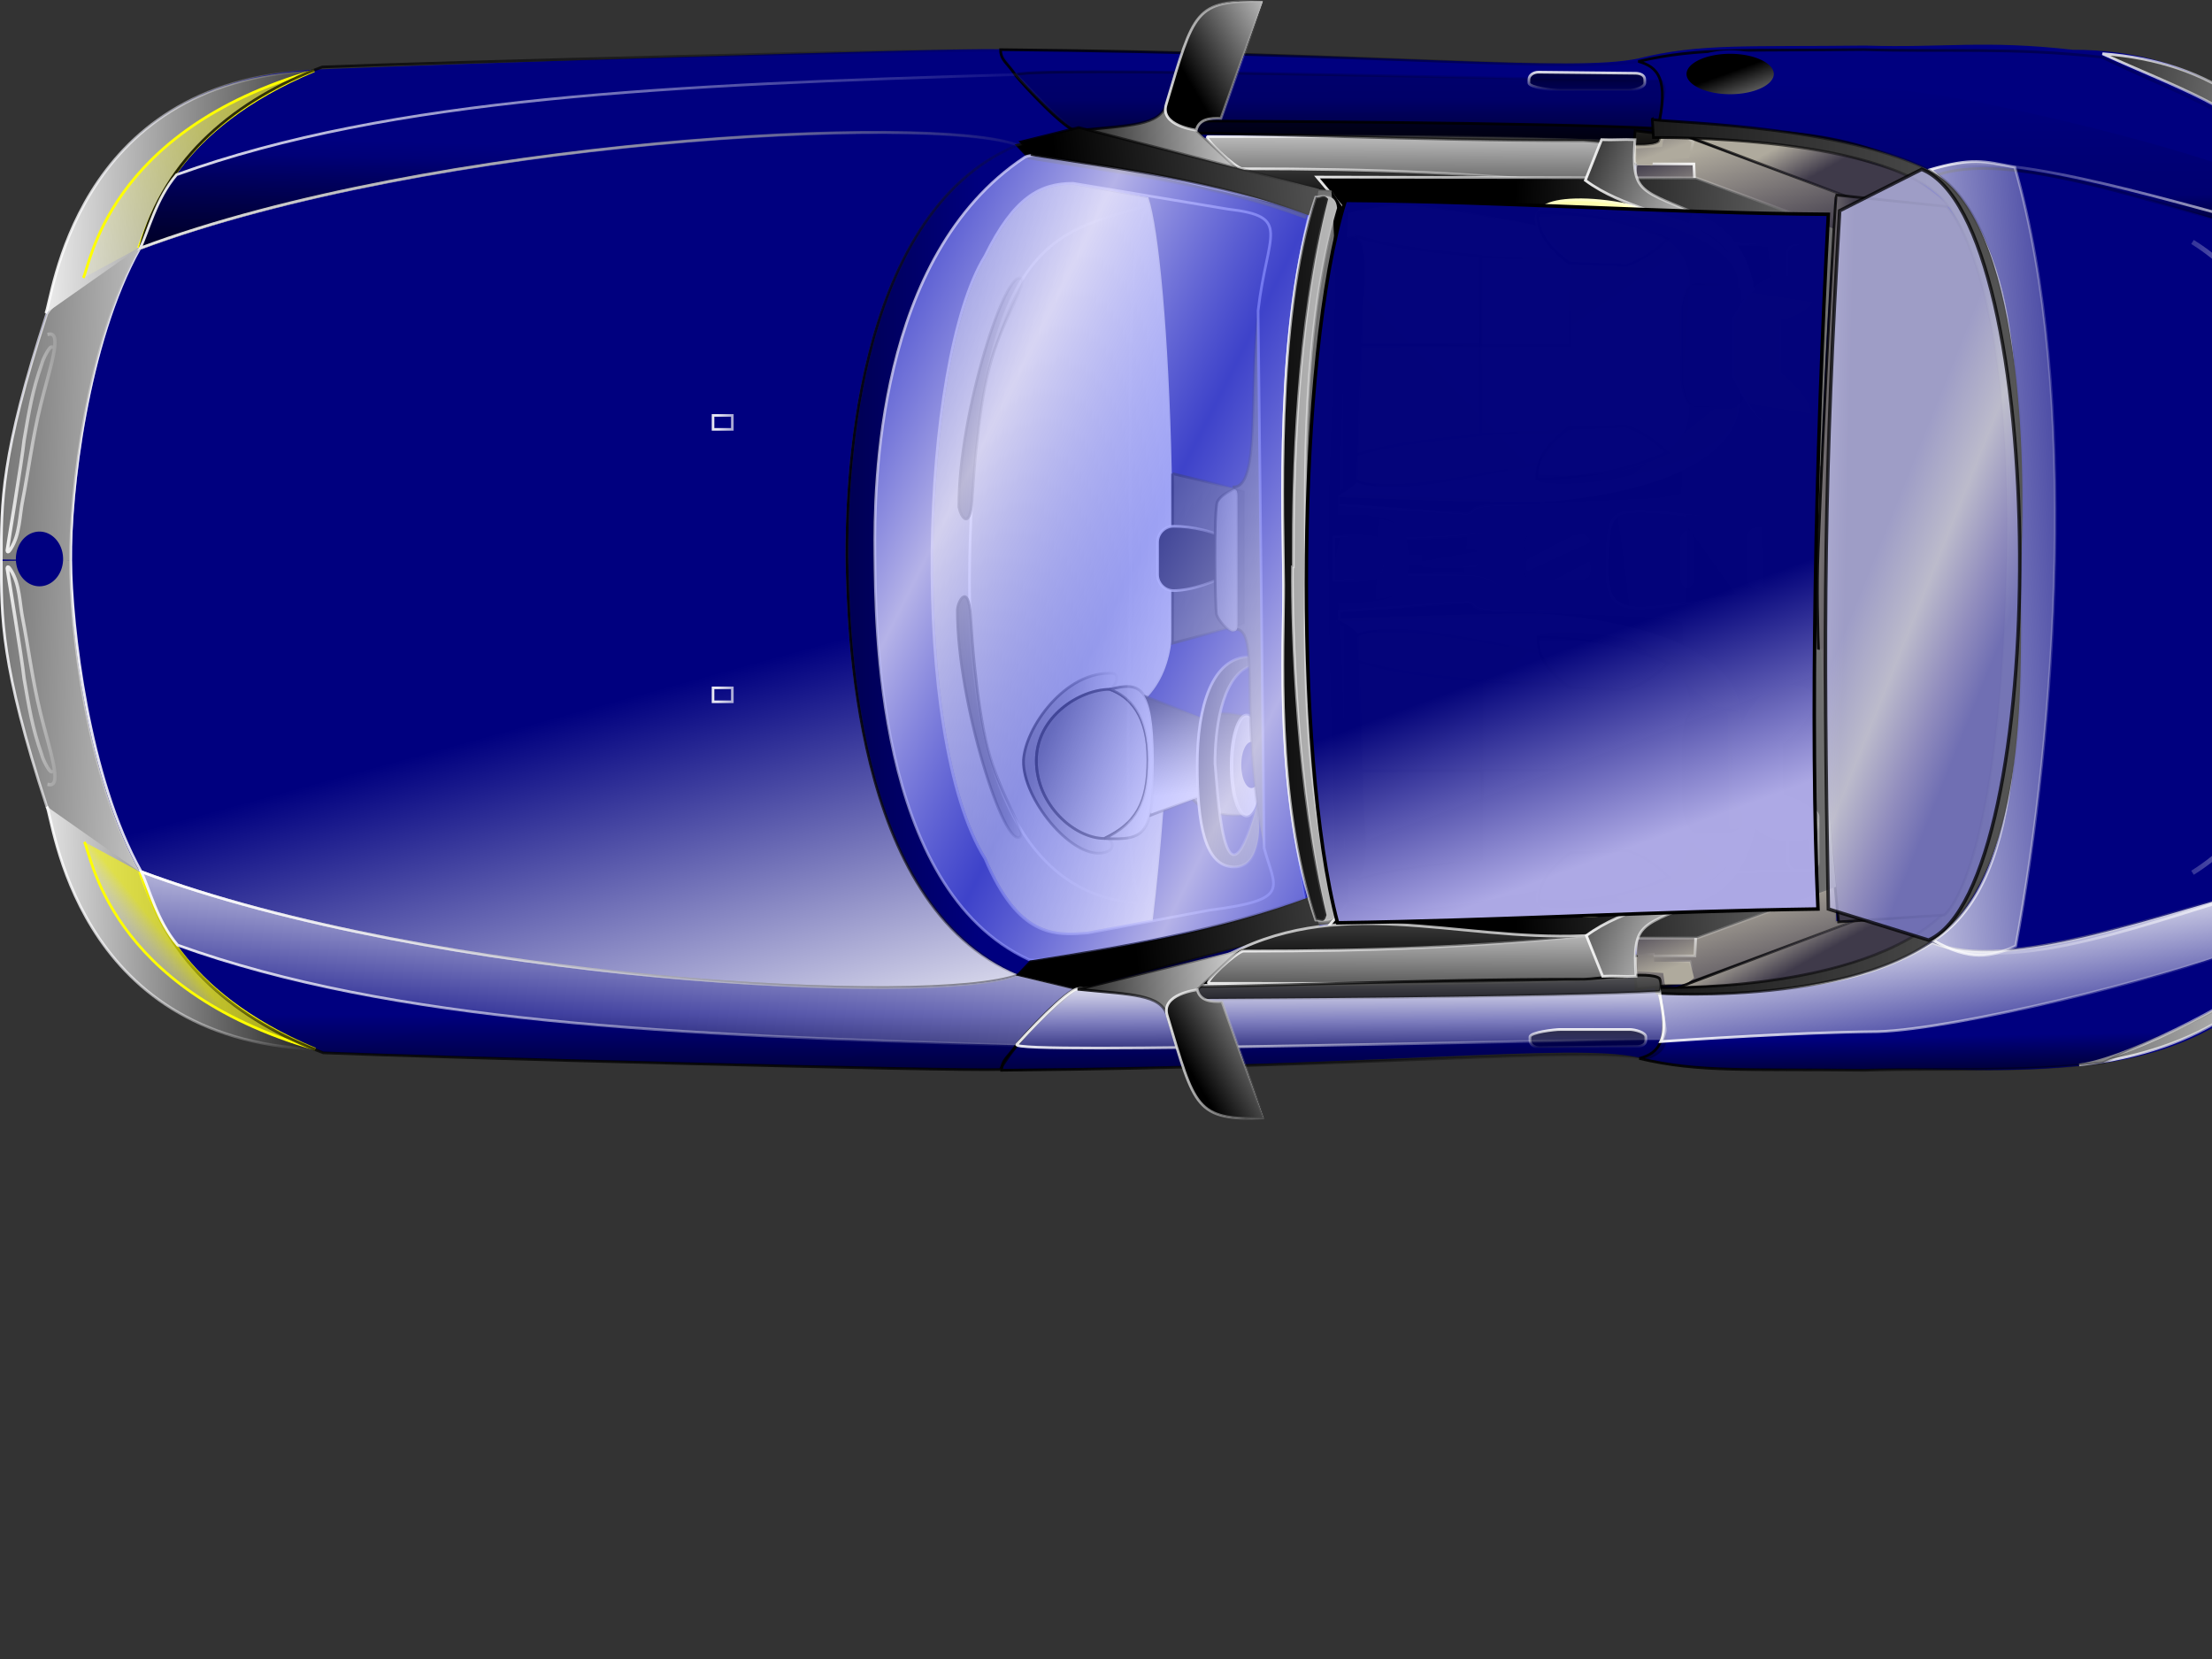
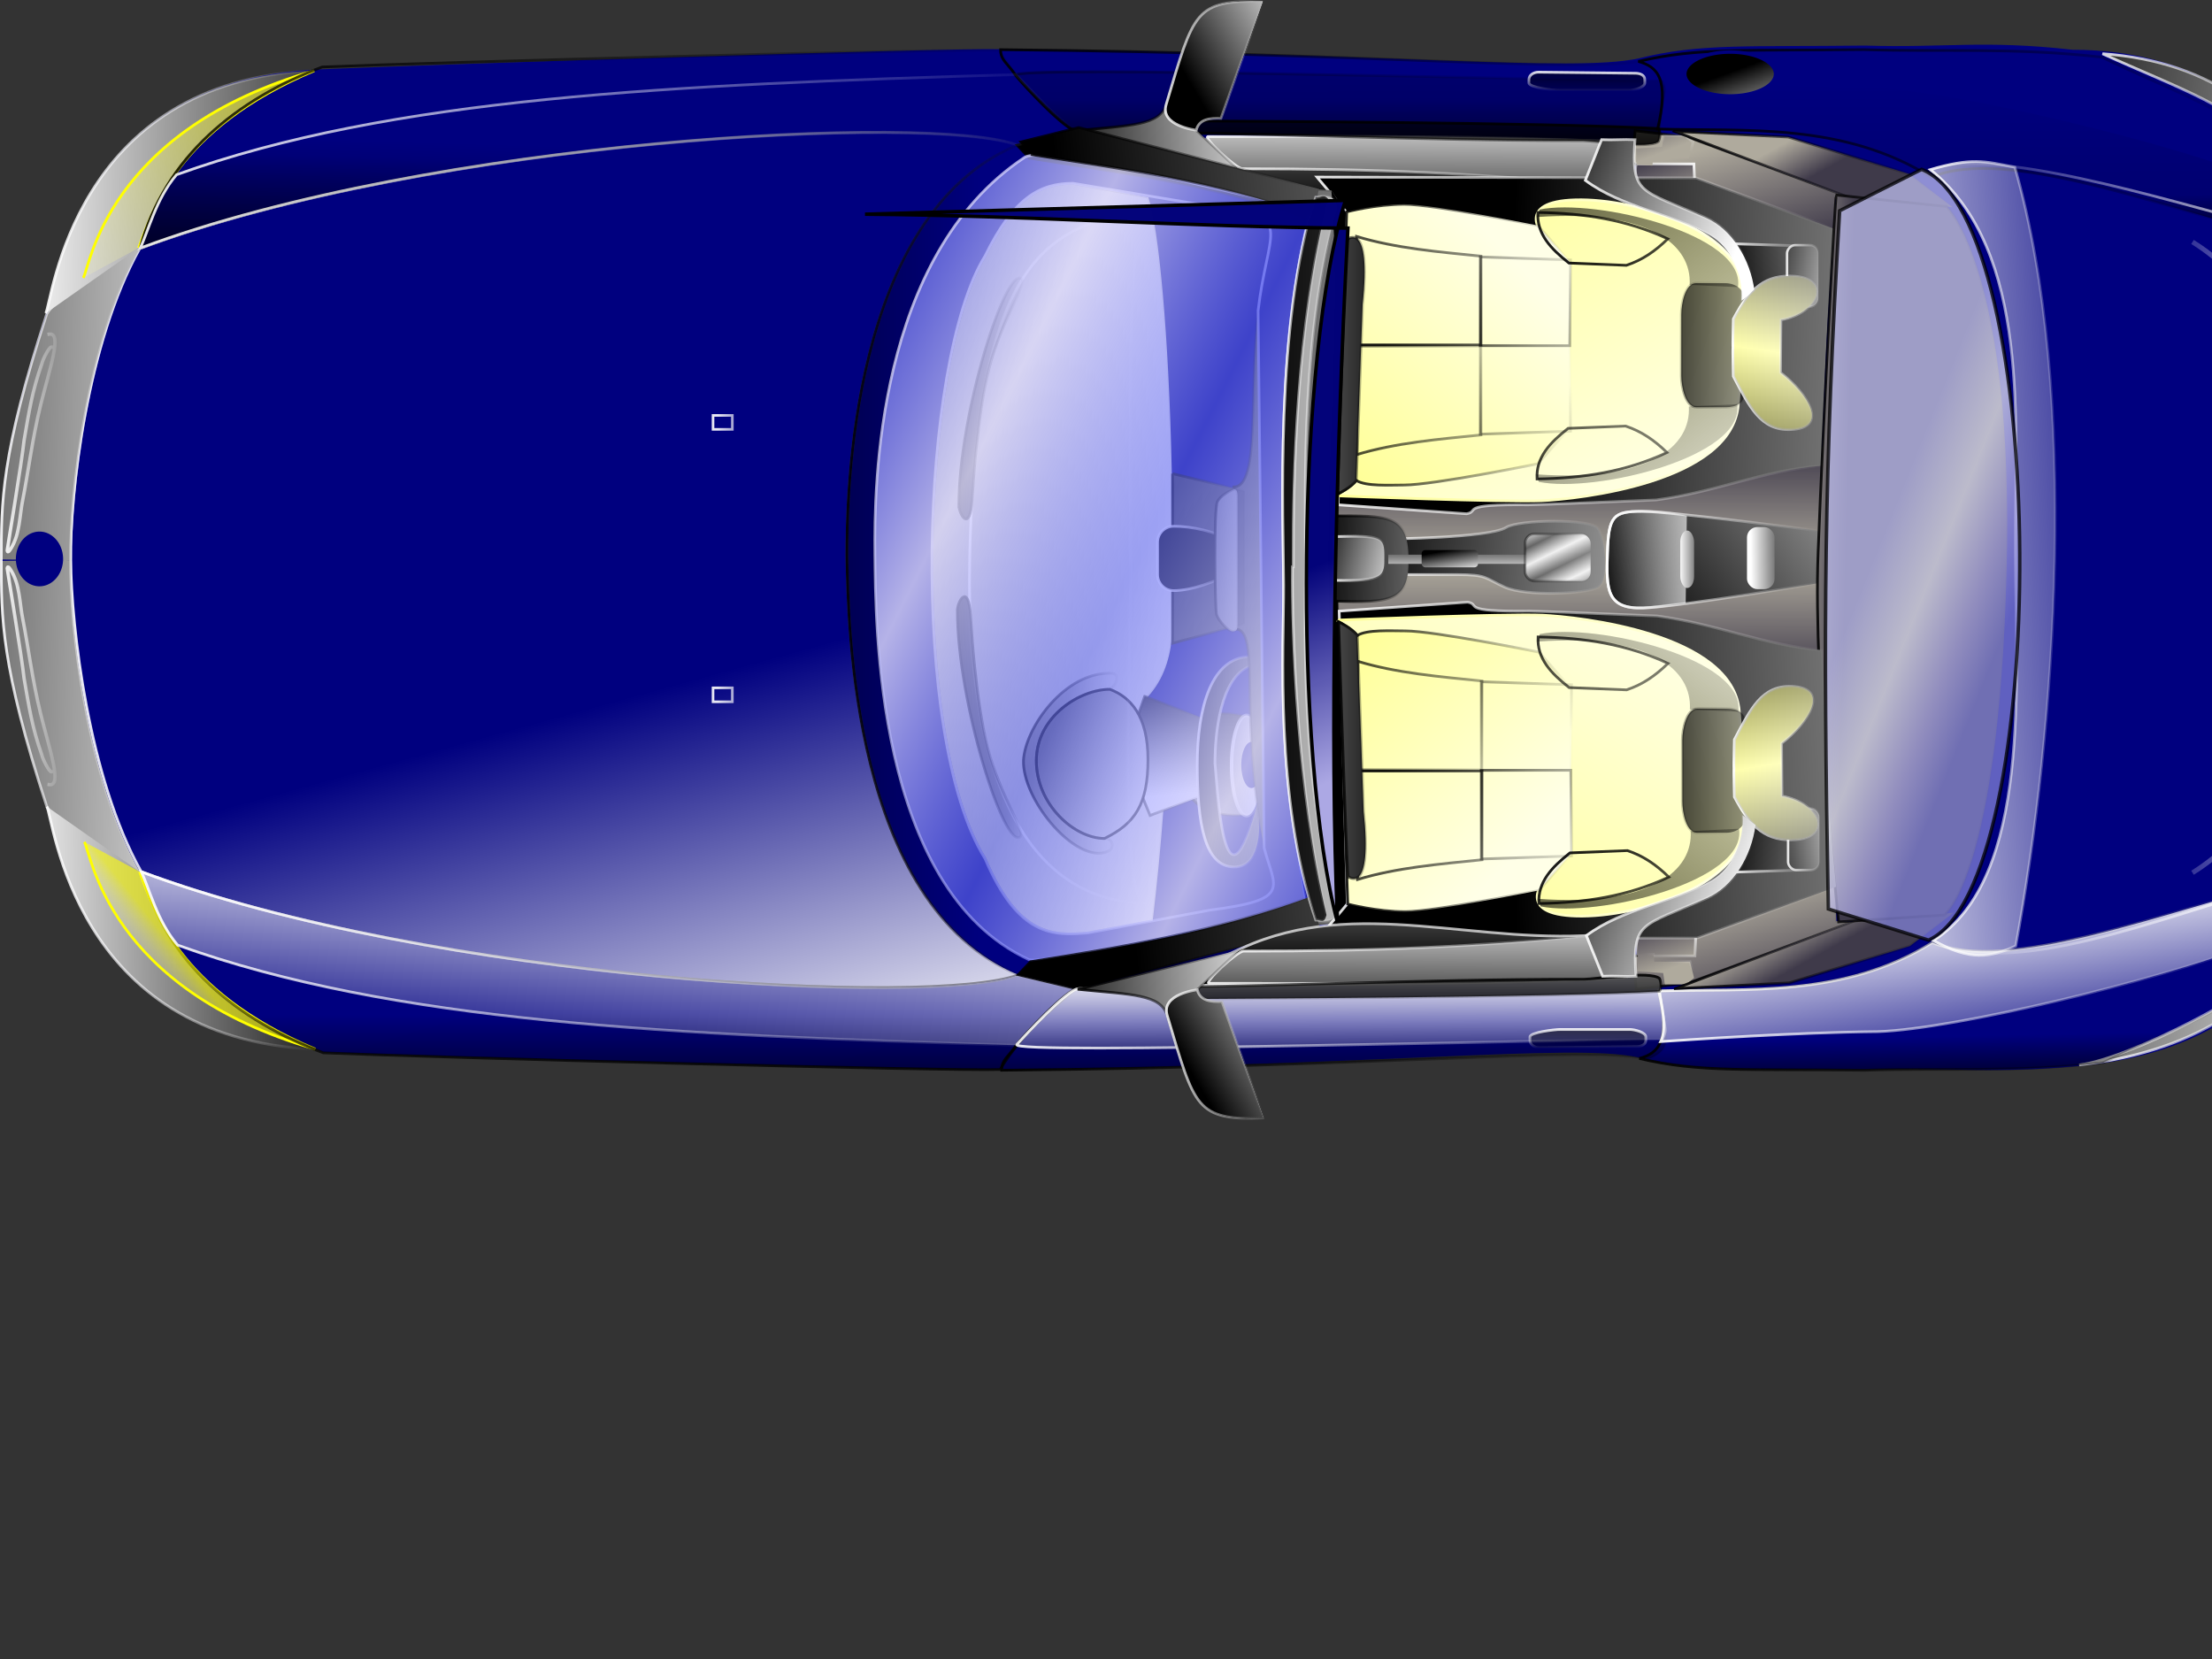
<svg xmlns="http://www.w3.org/2000/svg" xmlns:xlink="http://www.w3.org/1999/xlink" width="640" height="480">
  <rect width="100%" height="100%" fill="#333333" stroke="none" />
  <title>Car Top View</title>
  <defs>
    <linearGradient id="linearGradient3258">
      <stop id="stop3259" offset="0" stop-color="#3f3a4a" />
      <stop id="stop3260" offset="1" stop-color="#afaa9d" />
    </linearGradient>
    <linearGradient id="linearGradient3225">
      <stop id="stop3226" offset="0" stop-opacity="0.38" stop-color="#000000" />
      <stop id="stop3227" offset="1" stop-opacity="0" stop-color="#000000" />
    </linearGradient>
    <linearGradient id="linearGradient3178">
      <stop id="stop3179" offset="0" stop-color="#ffff97" />
      <stop id="stop3180" offset="1" stop-color="#ffffe7" />
    </linearGradient>
    <linearGradient id="linearGradient3109">
      <stop id="stop3110" offset="0" stop-opacity="0.82" stop-color="#dddaff" />
      <stop id="stop3111" offset="1" stop-opacity="0.584" stop-color="#6a72ff" />
    </linearGradient>
    <linearGradient id="linearGradient3061">
      <stop id="stop3062" offset="0" stop-opacity="0.58" stop-color="#ffff00" />
      <stop id="stop3063" offset="1" stop-opacity="0" stop-color="#ffffff" />
    </linearGradient>
    <linearGradient id="linearGradient3042">
      <stop id="stop3043" offset="0" stop-opacity="0.902" stop-color="#000000" />
      <stop id="stop3044" offset="1" stop-opacity="0" stop-color="#000000" />
    </linearGradient>
    <linearGradient id="linearGradient3034">
      <stop id="stop3035" offset="0" stop-opacity="0.58" stop-color="#ff0000" />
      <stop id="stop3036" offset="1" stop-opacity="0" stop-color="#ffffff" />
    </linearGradient>
    <linearGradient id="linearGradient3012">
      <stop id="stop3013" offset="0" stop-opacity="0.902" stop-color="#ffffff" />
      <stop id="stop3014" offset="1" stop-opacity="0" stop-color="#ffffff" />
    </linearGradient>
    <linearGradient id="linearGradient650">
      <stop id="stop651" offset="0" stop-color="#000" />
      <stop id="stop652" offset="1" stop-color="#fff" />
    </linearGradient>
    <linearGradient xlink:href="#linearGradient3258" id="linearGradient3001" x1="1.027" y1="0.932" x2="0.506" y2="0.068" />
    <linearGradient xlink:href="#linearGradient3042" id="linearGradient3003" x1="-0.006" y1="-0.013" x2="1.006" y2="-0.013" />
    <linearGradient xlink:href="#linearGradient3042" id="linearGradient3005" x1="0.502" y1="1.476" x2="0.494" y2="0.5" />
    <linearGradient xlink:href="#linearGradient3042" id="linearGradient3007" x1="-0.002" y1="-0.014" x2="1.002" y2="-0.014" />
    <linearGradient xlink:href="#linearGradient3225" id="linearGradient3009" x1="0.968" y1="2.315" x2="0.939" y2="-1.317" />
    <linearGradient xlink:href="#linearGradient3225" id="linearGradient3013" x1="-0.002" y1="-0.018" x2="1.002" y2="-0.018" />
    <linearGradient xlink:href="#linearGradient3042" id="linearGradient3015" x1="0.449" y1="-0.902" x2="0.449" y2="1.512" />
    <linearGradient xlink:href="#linearGradient3012" id="linearGradient3017" x1="0.513" y1="-0.071" x2="0.521" y2="1.045" />
    <linearGradient xlink:href="#linearGradient650" id="linearGradient3019" x1="0.513" y1="0.848" x2="0.524" y2="-1.485" />
    <linearGradient xlink:href="#linearGradient3012" id="linearGradient3021" x1="0.528" y1="1.127" x2="0.543" y2="-2.042" />
    <linearGradient xlink:href="#linearGradient3042" id="linearGradient3023" x1="0.513" y1="1.108" x2="0.494" y2="0.804" />
    <linearGradient xlink:href="#linearGradient3042" id="linearGradient3025" x1="-0.002" y1="-0.007" x2="1.002" y2="-0.007" />
    <linearGradient xlink:href="#linearGradient3225" id="linearGradient3027" x1="-0.017" y1="2.475" x2="-0.037" y2="-0.008" />
    <linearGradient xlink:href="#linearGradient3225" id="linearGradient3029" x1="-0.693" y1="0.88" x2="0.006" y2="0.88" />
    <linearGradient xlink:href="#linearGradient650" id="linearGradient3035" x1="0.487" y1="1.914" x2="0.569" y2="-0.651" />
    <linearGradient xlink:href="#linearGradient3012" id="linearGradient3037" x1="-0.003" y1="-0.026" x2="1.003" y2="-0.026" />
    <linearGradient xlink:href="#linearGradient3258" id="linearGradient3043" x1="0.035" y1="0.025" x2="0.911" y2="1.246" />
    <linearGradient xlink:href="#linearGradient3012" id="linearGradient3048" x1="1.108" y1="0.068" x2="0.359" y2="1.202" />
    <linearGradient xlink:href="#linearGradient3258" id="linearGradient3050" x1="0.019" y1="-1.118" x2="0.965" y2="0.206" />
    <linearGradient xlink:href="#linearGradient3012" id="linearGradient3052" x1="1.178" y1="-1.072" x2="0.369" y2="0.159" />
    <linearGradient xlink:href="#linearGradient3258" id="linearGradient3057" x1="0.502" y1="0.584" x2="0.247" y2="0.458" />
    <linearGradient xlink:href="#linearGradient3042" id="linearGradient3059" x1="-0.005" y1="-0.017" x2="1.005" y2="-0.017" />
    <linearGradient xlink:href="#linearGradient650" id="linearGradient3062" x1="0.244" y1="-4.417" x2="2.981" y2="-4.496" />
    <linearGradient xlink:href="#linearGradient3042" id="linearGradient3107" x1="0.005" y1="-9.062" x2="1.013" y2="-9.062" />
    <linearGradient xlink:href="#linearGradient3042" id="linearGradient3110" x1="0.517" y1="1.701" x2="0.513" y2="-3.751" />
    <linearGradient xlink:href="#linearGradient3042" id="linearGradient3114" x1="0.539" y1="0.223" x2="0.543" y2="1.147" />
    <linearGradient xlink:href="#linearGradient650" id="linearGradient3116" x1="-0.184" y1="0.437" x2="1.106" y2="0.349" />
    <linearGradient xlink:href="#linearGradient3042" id="linearGradient3118" x1="-0.007" y1="-0.008" x2="1.007" y2="-0.008" />
    <linearGradient xlink:href="#linearGradient650" id="linearGradient3120" x1="0.294" y1="0.635" x2="1.352" y2="-0.146" />
    <linearGradient xlink:href="#linearGradient3012" id="linearGradient3122" x1="-0.013" y1="-0.01" x2="1.013" y2="-0.01" />
    <linearGradient xlink:href="#linearGradient3258" id="linearGradient3124" x1="1.027" y1="0.932" x2="0.506" y2="0.068" />
    <linearGradient xlink:href="#linearGradient3042" id="linearGradient3129" x1="-0.006" y1="-0.012" x2="1.006" y2="-0.012" />
    <linearGradient xlink:href="#linearGradient3258" id="linearGradient3135" spreadMethod="reflect" x1="0.528" y1="0.008" x2="0.532" y2="0.488" />
    <linearGradient xlink:href="#linearGradient650" id="linearGradient3149" x1="0.37" y1="0.406" x2="1.778" y2="0.453" />
    <linearGradient xlink:href="#linearGradient3012" id="linearGradient3151" x1="-0.003" y1="-0.004" x2="1.002" y2="-0.004" />
    <linearGradient xlink:href="#linearGradient3178" id="linearGradient3153" x1="0.078" y1="0.074" x2="0.869" y2="0.925" />
    <linearGradient xlink:href="#linearGradient3178" id="linearGradient3155" x1="-0.003" y1="0.5" x2="1.003" y2="0.5" />
    <linearGradient xlink:href="#linearGradient3012" id="linearGradient3157" x1="1.296" y1="0.915" x2="1.17" y2="0.484" />
    <linearGradient xlink:href="#linearGradient3012" id="linearGradient3159" x1="-0.001" y1="-0.002" x2="1.001" y2="-0.002" />
    <linearGradient xlink:href="#linearGradient650" id="linearGradient3161" x1="-1.661" y1="0.123" x2="1.923" y2="0.531" />
    <linearGradient xlink:href="#linearGradient3012" id="linearGradient3163" x1="-0.009" y1="-0.002" x2="1.009" y2="-0.002" />
    <linearGradient xlink:href="#linearGradient3042" id="linearGradient3165" x1="-1.126" y1="0.437" x2="0.692" y2="0.437" />
    <linearGradient xlink:href="#linearGradient3042" id="linearGradient3167" x1="-0.007" y1="-0.002" x2="1.007" y2="-0.002" />
    <linearGradient xlink:href="#linearGradient3012" id="linearGradient3169" x1="0.242" y1="7.972" x2="3.129" y2="7.972" />
    <linearGradient xlink:href="#linearGradient3012" id="linearGradient3171" x1="0.242" y1="-15.195" x2="3.129" y2="-15.195" />
    <linearGradient xlink:href="#linearGradient3012" id="linearGradient3179" x1="-0.034" y1="-0.007" x2="1.048" y2="-0.007" />
    <linearGradient xlink:href="#linearGradient3012" id="linearGradient3181" x1="-0.034" y1="-1.093" x2="1.048" y2="-1.093" />
    <linearGradient xlink:href="#linearGradient650" id="linearGradient3183" x1="1.167" y1="0.405" x2="-0.146" y2="0.421" />
    <linearGradient xlink:href="#linearGradient3012" id="linearGradient3185" x1="-0.005" y1="-0.005" x2="1.005" y2="-0.005" />
    <linearGradient xlink:href="#linearGradient3061" id="linearGradient3187" x1="0.405" y1="0.532" x2="0.263" y2="0.634" />
    <radialGradient xlink:href="#linearGradient3061" id="radialGradient3189" cx="53.522" cy="392.144" fx="53.522" fy="392.144" r="27.404" gradientUnits="userSpaceOnUse" gradientTransform="matrix(0.781, 0, 0, 0.781, -10.401, 54.189)" />
    <linearGradient xlink:href="#linearGradient3042" id="linearGradient3191" x1="0.513" y1="1.216" x2="0.509" y2="0.71" />
    <linearGradient xlink:href="#linearGradient3042" id="linearGradient3193" x1="0.685" y1="1.164" x2="0.673" y2="-0.007" />
    <linearGradient xlink:href="#linearGradient3012" id="linearGradient3195" x1="0.8" y1="0.135" x2="0.327" y2="1.089" />
    <linearGradient xlink:href="#linearGradient3012" id="linearGradient3197" x1="-0.001" y1="-0.007" x2="1.001" y2="-0.007" />
    <linearGradient xlink:href="#linearGradient3042" id="linearGradient3199" x1="0.502" y1="1.476" x2="0.494" y2="0.5" />
    <linearGradient xlink:href="#linearGradient3042" id="linearGradient3201" x1="-0.002" y1="-0.014" x2="1.002" y2="-0.014" />
    <linearGradient xlink:href="#linearGradient650" id="linearGradient3203" x1="1.358" y1="0.713" x2="-0.111" y2="0.69" />
    <linearGradient xlink:href="#linearGradient3012" id="linearGradient3205" x1="-0.005" y1="-0.005" x2="1.005" y2="-0.005" />
    <linearGradient xlink:href="#linearGradient3061" id="linearGradient3223" x1="0.942" y1="0.065" x2="-0.437" y2="1.346" />
    <linearGradient xlink:href="#linearGradient3042" id="linearGradient3227" x1="0.532" y1="1.513" x2="0.636" y2="0.587" />
    <linearGradient xlink:href="#linearGradient3042" id="linearGradient3256" x1="-0.001" y1="-0.007" x2="1.001" y2="-0.007" />
    <linearGradient xlink:href="#linearGradient3042" id="linearGradient3259" x1="0.442" y1="1.779" x2="0.647" y2="0.439" />
    <linearGradient xlink:href="#linearGradient3012" id="linearGradient3273" x1="-0.001" y1="-0.007" x2="1.001" y2="-0.007" />
    <linearGradient xlink:href="#linearGradient650" id="linearGradient3275" x1="-1.909" y1="0.328" x2="1.264" y2="0.414" />
    <linearGradient xlink:href="#linearGradient3042" id="linearGradient3277" x1="-0.005" y1="-0.002" x2="1.005" y2="-0.002" />
    <linearGradient xlink:href="#linearGradient650" id="linearGradient3279" x1="-0.336" y1="0.059" x2="-0.146" y2="1.605" />
    <linearGradient xlink:href="#linearGradient3042" id="linearGradient3281" x1="-0.016" y1="-0.013" x2="1.016" y2="-0.013" />
    <linearGradient xlink:href="#linearGradient650" id="linearGradient3283" x1="-1.965" y1="0.043" x2="0.82" y2="0.917" />
    <linearGradient xlink:href="#linearGradient3012" id="linearGradient3285" x1="-0.043" y1="-0.013" x2="1.043" y2="-0.013" />
    <linearGradient xlink:href="#linearGradient650" id="linearGradient3287" x1="-0.19" y1="0.029" x2="-0.132" y2="0.875" />
    <linearGradient xlink:href="#linearGradient3042" id="linearGradient3289" x1="-0.016" y1="-0.011" x2="1.016" y2="-0.011" />
    <linearGradient xlink:href="#linearGradient650" id="linearGradient3291" x1="-0.486" y1="0.02" x2="1.096" y2="0.786" />
    <linearGradient xlink:href="#linearGradient3042" id="linearGradient3293" x1="0.938" y1="-0.021" x2="1.625" y2="-0.021" />
    <linearGradient xlink:href="#linearGradient3042" id="linearGradient3295" x1="-0.888" y1="0.175" x2="0.907" y2="0.238" />
    <linearGradient xlink:href="#linearGradient3042" id="linearGradient3297" x1="-0.014" y1="-0.007" x2="1.014" y2="-0.007" />
    <linearGradient xlink:href="#linearGradient650" id="linearGradient3299" x1="-1.746" y1="0.061" x2="0.676" y2="1.201" />
    <linearGradient xlink:href="#linearGradient3042" id="linearGradient3301" x1="-0.026" y1="-0.009" x2="1.026" y2="-0.009" />
    <linearGradient xlink:href="#linearGradient650" id="linearGradient3303" x1="-0.208" y1="0.342" x2="2.463" y2="1.014" />
    <linearGradient xlink:href="#linearGradient3012" id="linearGradient3305" x1="-0.021" y1="-0.006" x2="1.021" y2="-0.006" />
    <linearGradient xlink:href="#linearGradient650" id="linearGradient3307" x1="-8.387" y1="0.367" x2="19.617" y2="0.445" />
    <linearGradient xlink:href="#linearGradient3042" id="linearGradient3309" x1="-0.043" y1="-0.002" x2="1.043" y2="-0.002" />
    <linearGradient xlink:href="#linearGradient650" id="linearGradient3311" x1="-6.787" y1="0.067" x2="24.067" y2="0.159" />
    <linearGradient xlink:href="#linearGradient3042" id="linearGradient3313" x1="-0.018" y1="-0.008" x2="1.018" y2="-0.008" />
    <linearGradient xlink:href="#linearGradient3012" id="linearGradient3315" x1="-0.017" y1="-0.02" x2="1.017" y2="-0.02" />
    <linearGradient xlink:href="#linearGradient650" id="linearGradient3320" x1="-2.848" y1="0.444" x2="3.041" y2="0.452" />
    <linearGradient xlink:href="#linearGradient3042" id="linearGradient3324" x1="-0.096" y1="-0.009" x2="1.06" y2="-0.009" />
    <linearGradient xlink:href="#linearGradient3012" id="linearGradient3326" x1="-0.007" y1="-0.002" x2="1.007" y2="-0.002" />
    <linearGradient xlink:href="#linearGradient3042" id="linearGradient3328" x1="-0.045" y1="1.331" x2="0.995" y2="1.331" />
    <linearGradient xlink:href="#linearGradient3042" id="linearGradient3330" x1="-0.045" y1="1.331" x2="0.995" y2="1.331" />
    <linearGradient xlink:href="#linearGradient3042" id="linearGradient3332" x1="-0.02" y1="-0.005" x2="1.02" y2="-0.005" />
    <linearGradient xlink:href="#linearGradient3042" id="linearGradient3334" x1="-0.02" y1="-0.005" x2="1.02" y2="-0.005" />
    <linearGradient xlink:href="#linearGradient3012" id="linearGradient3336" x1="-0.014" y1="-0.002" x2="1.014" y2="-0.002" />
    <linearGradient xlink:href="#linearGradient650" id="linearGradient3338" x1="-0.273" y1="0.038" x2="1.161" y2="0.751" />
    <linearGradient xlink:href="#linearGradient3012" id="linearGradient3340" x1="-0.004" y1="-0.001" x2="1.004" y2="-0.001" />
    <linearGradient xlink:href="#linearGradient3012" id="linearGradient3342" x1="0.978" y1="0.422" x2="-0.029" y2="0.402" />
    <linearGradient xlink:href="#linearGradient3042" id="linearGradient3344" x1="0.513" y1="1.108" x2="0.494" y2="0.804" />
    <linearGradient xlink:href="#linearGradient3042" id="linearGradient3346" x1="-0.002" y1="-0.007" x2="1.002" y2="-0.007" />
    <linearGradient xlink:href="#linearGradient3012" id="linearGradient3348" x1="0.367" y1="0.282" x2="0.834" y2="1.095" />
    <linearGradient xlink:href="#linearGradient3012" id="linearGradient3350" x1="-0.002" y1="-0.008" x2="1.002" y2="-0.008" />
    <linearGradient xlink:href="#linearGradient3012" id="linearGradient3352" x1="-0.399" y1="0.97" x2="1.545" y2="0.233" />
    <linearGradient xlink:href="#linearGradient3012" id="linearGradient3354" x1="-0.01" y1="-0.002" x2="1.01" y2="-0.002" />
    <linearGradient xlink:href="#linearGradient3258" id="linearGradient3356" x1="0.035" y1="0.025" x2="0.911" y2="1.246" />
    <linearGradient xlink:href="#linearGradient3012" id="linearGradient3358" x1="1.108" y1="0.068" x2="0.359" y2="1.202" />
    <linearGradient xlink:href="#linearGradient3258" id="linearGradient3360" x1="0.02" y1="-1.118" x2="0.965" y2="0.207" />
    <linearGradient xlink:href="#linearGradient3012" id="linearGradient3362" x1="1.177" y1="-1.072" x2="0.37" y2="0.159" />
    <linearGradient xlink:href="#linearGradient3178" id="linearGradient3364" x1="0.071" y1="0.957" x2="0.726" y2="0.169" />
    <linearGradient xlink:href="#linearGradient3042" id="linearGradient3366" x1="-0.006" y1="-0.004" x2="1.006" y2="-0.004" />
    <linearGradient xlink:href="#linearGradient3042" id="linearGradient3368" x1="-0.642" y1="0.58" x2="2.419" y2="0.675" />
    <linearGradient xlink:href="#linearGradient3042" id="linearGradient3370" x1="-2.474" y1="1.493" x2="0.682" y2="-0.216" />
    <linearGradient xlink:href="#linearGradient3042" id="linearGradient3372" x1="0.113" y1="1.852" x2="1.792" y2="0.467" />
    <linearGradient xlink:href="#linearGradient3042" id="linearGradient3374" x1="-1.262" y1="2.179" x2="0.934" y2="0.372" />
    <linearGradient xlink:href="#linearGradient3042" id="linearGradient3376" x1="0.113" y1="0.877" x2="1.792" y2="-0.509" />
    <linearGradient xlink:href="#linearGradient3042" id="linearGradient3378" x1="-1.262" y1="1.154" x2="0.934" y2="-0.654" />
    <linearGradient xlink:href="#linearGradient3042" id="linearGradient3380" x1="-0.113" y1="0.344" x2="3.194" y2="-1.534" />
    <linearGradient xlink:href="#linearGradient650" id="linearGradient3382" x1="-0.145" y1="0.786" x2="2.47" y2="0.573" />
    <linearGradient xlink:href="#linearGradient3012" id="linearGradient3384" x1="-0.017" y1="-0.023" x2="1.017" y2="-0.023" />
    <linearGradient xlink:href="#linearGradient3042" id="linearGradient3386" x1="-0.86" y1="-0.919" x2="2.374" y2="0.788" />
    <linearGradient xlink:href="#linearGradient650" id="linearGradient3388" x1="-0.987" y1="1.003" x2="2.228" y2="-0.06" />
    <linearGradient xlink:href="#linearGradient3012" id="linearGradient3390" x1="-0.038" y1="-0.02" x2="1.038" y2="-0.02" />
    <linearGradient xlink:href="#linearGradient3042" id="linearGradient3392" x1="-0.099" y1="1.798" x2="3.209" y2="-0.08" />
    <linearGradient xlink:href="#linearGradient3042" id="linearGradient3394" x1="-0.856" y1="-2.386" x2="2.378" y2="-0.679" />
    <linearGradient xlink:href="#linearGradient3178" id="linearGradient3396" x1="0.072" y1="0.977" x2="0.943" y2="-0.001" />
    <linearGradient xlink:href="#linearGradient3012" id="linearGradient3398" x1="-0.015" y1="-0.008" x2="1.015" y2="-0.008" />
    <linearGradient xlink:href="#linearGradient650" id="linearGradient3400" x1="-0.346" y1="0.278" x2="0.872" y2="0.746" />
    <linearGradient xlink:href="#linearGradient3012" id="linearGradient3402" x1="-0.008" y1="-0.008" x2="1.008" y2="-0.008" />
    <linearGradient xlink:href="#linearGradient650" id="linearGradient3404" x1="0.51" y1="0.451" x2="1.377" y2="1.599" />
    <linearGradient xlink:href="#linearGradient650" id="linearGradient3406" x1="-8.985" y1="0.524" x2="12.673" y2="0.492" />
    <linearGradient xlink:href="#linearGradient3225" id="linearGradient3408" x1="-0.023" y1="0.5" x2="1.023" y2="0.5" />
    <linearGradient xlink:href="#linearGradient3258" id="linearGradient3410" x1="0.502" y1="0.584" x2="0.247" y2="0.458" />
    <linearGradient xlink:href="#linearGradient3042" id="linearGradient3412" x1="-0.005" y1="-0.017" x2="1.005" y2="-0.017" />
    <linearGradient xlink:href="#linearGradient650" id="linearGradient3414" x1="-0.406" y1="0.39" x2="3.622" y2="0.265" />
    <linearGradient xlink:href="#linearGradient3042" id="linearGradient3416" x1="-0.004" y1="-0.001" x2="1.003" y2="-0.001" />
    <linearGradient xlink:href="#linearGradient650" id="linearGradient3418" x1="0.024" y1="0.87" x2="2.15" y2="0.18" />
    <linearGradient xlink:href="#linearGradient3012" id="linearGradient3420" x1="-0.006" y1="-0.013" x2="1.006" y2="-0.013" />
    <linearGradient xlink:href="#linearGradient3012" id="linearGradient3422" x1="1.47" y1="0.548" x2="-0.113" y2="0.516" />
    <linearGradient xlink:href="#linearGradient3012" id="linearGradient3424" x1="-0.016" y1="-0.013" x2="1.016" y2="-0.013" />
    <linearGradient xlink:href="#linearGradient650" id="linearGradient3426" x1="1.789" y1="0.523" x2="0.141" y2="0.555" />
    <linearGradient xlink:href="#linearGradient650" id="linearGradient3428" x1="2.16" y1="0.453" x2="-0.064" y2="0.477" />
    <linearGradient xlink:href="#linearGradient650" id="linearGradient3430" x1="1.778" y1="0.413" x2="-4.722" y2="0.342" />
    <linearGradient xlink:href="#linearGradient3042" id="linearGradient3432" x1="-0.048" y1="-0.005" x2="1.048" y2="-0.005" />
    <linearGradient xlink:href="#linearGradient650" id="linearGradient3434" x1="0.025" y1="-0.032" x2="1.775" y2="0.023" />
    <linearGradient xlink:href="#linearGradient3012" id="linearGradient3436" x1="-0.005" y1="-0.018" x2="1.005" y2="-0.018" />
    <linearGradient xlink:href="#linearGradient3109" id="linearGradient3438" x1="0.148" y1="0.011" x2="1.031" y2="0.957" />
    <linearGradient xlink:href="#linearGradient3109" id="linearGradient3440" spreadMethod="reflect" x1="0.436" y1="0.171" x2="0.691" y2="0.414" />
    <linearGradient xlink:href="#linearGradient3109" id="linearGradient3442" x1="0.104" y1="0.037" x2="0.932" y2="0.936" />
    <linearGradient xlink:href="#linearGradient3225" id="linearGradient3444" spreadMethod="reflect" x1="-0.373" y1="0.963" x2="-0.32" y2="0.425" />
    <linearGradient xlink:href="#linearGradient650" id="linearGradient3446" x1="-0.274" y1="0.395" x2="3.132" y2="0.516" />
    <linearGradient xlink:href="#linearGradient3042" id="linearGradient3448" x1="-0.017" y1="-0.015" x2="1.017" y2="-0.015" />
    <linearGradient xlink:href="#linearGradient650" id="linearGradient3450" x1="-0.369" y1="0.029" x2="1.533" y2="0.426" />
    <linearGradient xlink:href="#linearGradient3012" id="linearGradient3452" x1="-0.026" y1="-0.029" x2="1.026" y2="-0.029" />
    <linearGradient xlink:href="#linearGradient650" id="linearGradient3454" x1="0.286" y1="-1.721" x2="0.706" y2="2.11" />
    <linearGradient xlink:href="#linearGradient650" id="linearGradient3456" x1="0.376" y1="0.072" x2="1.011" y2="1.178" />
    <linearGradient xlink:href="#linearGradient3012" id="linearGradient3460" spreadMethod="reflect" x1="0.48" y1="0.359" x2="0.651" y2="0.609" />
    <linearGradient xlink:href="#linearGradient3225" id="linearGradient3462" x1="-0.02" y1="0.5" x2="1.02" y2="0.5" />
    <linearGradient xlink:href="#linearGradient650" id="linearGradient3464" x1="0.244" y1="-4.411" x2="2.981" y2="-4.49" />
    <linearGradient xlink:href="#linearGradient3042" id="linearGradient3466" x1="0.005" y1="-9.05" x2="1.013" y2="-9.05" />
    <linearGradient xlink:href="#linearGradient650" id="linearGradient3468" x1="0.235" y1="4.63" x2="2.972" y2="4.551" />
    <linearGradient xlink:href="#linearGradient3042" id="linearGradient3470" x1="-0.004" y1="-0.015" x2="1.004" y2="-0.015" />
    <linearGradient xlink:href="#linearGradient3258" id="linearGradient3472" x1="0.167" y1="0.437" x2="-0.094" y2="0.414" />
    <linearGradient xlink:href="#linearGradient3042" id="linearGradient3474" x1="-0.007" y1="-0.002" x2="1.007" y2="-0.002" />
    <linearGradient xlink:href="#linearGradient650" id="linearGradient3508" x1="-0.987" y1="1.004" x2="2.228" y2="-0.06" />
    <linearGradient xlink:href="#linearGradient3012" id="linearGradient3510" x1="-0.038" y1="-0.02" x2="1.038" y2="-0.02" />
    <linearGradient xlink:href="#linearGradient3012" id="linearGradient3526" x1="1.252" y1="0.474" x2="-0.37" y2="0.474" />
    <linearGradient xlink:href="#linearGradient650" id="linearGradient3528" x1="-3.061" y1="-2.702" x2="2.178" y2="-2.876" />
    <linearGradient xlink:href="#linearGradient3012" id="linearGradient3530" x1="0.638" y1="-0.656" x2="1.377" y2="-0.656" />
    <linearGradient xlink:href="#linearGradient650" id="linearGradient3532" x1="-3.061" y1="-2.702" x2="2.178" y2="-2.876" />
    <linearGradient xlink:href="#linearGradient3012" id="linearGradient3534" x1="0.638" y1="-0.656" x2="1.377" y2="-0.656" />
    <linearGradient xlink:href="#linearGradient650" id="linearGradient3536" x1="-1.279" y1="0.226" x2="1.588" y2="0.413" />
    <linearGradient xlink:href="#linearGradient3012" id="linearGradient3538" x1="-0.03" y1="-0.015" x2="1.029" y2="-0.015" />
    <radialGradient xlink:href="#linearGradient3034" id="radialGradient3540" gradientTransform="matrix(0.156, 0.333, -0.499, 0.511, 542.243, -242.285)" cx="1212.478" cy="284.322" fx="1212.478" fy="284.322" r="16.65" gradientUnits="userSpaceOnUse" />
    <linearGradient xlink:href="#linearGradient3034" id="linearGradient3542" x1="-0.405" y1="0.133" x2="1.962" y2="0.953" />
    <linearGradient xlink:href="#linearGradient650" id="linearGradient3544" x1="-3.061" y1="-2.702" x2="2.178" y2="-2.876" />
    <linearGradient xlink:href="#linearGradient3012" id="linearGradient3546" x1="0.638" y1="-0.656" x2="1.377" y2="-0.656" />
    <linearGradient xlink:href="#linearGradient650" id="linearGradient3548" x1="-3.061" y1="-2.702" x2="2.178" y2="-2.876" />
    <linearGradient xlink:href="#linearGradient3012" id="linearGradient3550" x1="0.638" y1="-0.656" x2="1.377" y2="-0.656" />
    <linearGradient xlink:href="#linearGradient650" id="linearGradient3552" x1="-1.279" y1="0.226" x2="1.588" y2="0.413" />
    <linearGradient xlink:href="#linearGradient3012" id="linearGradient3554" x1="-0.03" y1="-0.015" x2="1.029" y2="-0.015" />
    <radialGradient xlink:href="#linearGradient3034" id="radialGradient3556" gradientTransform="matrix(0.415, 0.265, -0.397, 0.943, 308.487, -185.382)" cx="1212.478" cy="284.322" fx="1212.478" fy="284.322" r="16.65" gradientUnits="userSpaceOnUse" />
    <linearGradient xlink:href="#linearGradient3034" id="linearGradient3558" x1="-0.405" y1="0.133" x2="1.962" y2="0.953" />
    <linearGradient xlink:href="#linearGradient3012" id="linearGradient3560" x1="0.502" y1="0.144" x2="0.539" y2="1.147" />
    <linearGradient xlink:href="#linearGradient3012" id="linearGradient3562" x1="-0.002" y1="-0.018" x2="1.002" y2="-0.018" />
    <linearGradient xlink:href="#linearGradient3042" id="linearGradient3564" x1="0.449" y1="-0.902" x2="0.449" y2="1.512" />
    <linearGradient xlink:href="#linearGradient3012" id="linearGradient3566" x1="0.513" y1="-0.071" x2="0.521" y2="1.045" />
    <linearGradient xlink:href="#linearGradient650" id="linearGradient3568" x1="0.513" y1="0.847" x2="0.524" y2="-1.48" />
    <linearGradient xlink:href="#linearGradient3012" id="linearGradient3570" x1="0.528" y1="1.125" x2="0.543" y2="-2.035" />
    <linearGradient xlink:href="#linearGradient650" id="linearGradient3572" x1="0.487" y1="1.914" x2="0.569" y2="-0.651" />
    <linearGradient xlink:href="#linearGradient3012" id="linearGradient3574" x1="-0.003" y1="-0.026" x2="1.003" y2="-0.026" />
    <linearGradient xlink:href="#linearGradient3042" id="linearGradient3576" x1="0.517" y1="1.702" x2="0.513" y2="-3.751" />
    <linearGradient xlink:href="#linearGradient3042" id="linearGradient3578" x1="0.539" y1="0.223" x2="0.543" y2="1.147" />
    <linearGradient xlink:href="#linearGradient650" id="linearGradient3580" x1="-0.184" y1="0.437" x2="1.106" y2="0.349" />
    <linearGradient xlink:href="#linearGradient3042" id="linearGradient3582" x1="-0.007" y1="-0.008" x2="1.007" y2="-0.008" />
    <linearGradient xlink:href="#linearGradient650" id="linearGradient3584" x1="0.294" y1="0.635" x2="1.352" y2="-0.146" />
    <linearGradient xlink:href="#linearGradient3012" id="linearGradient3586" x1="-0.013" y1="-0.01" x2="1.013" y2="-0.01" />
    <linearGradient xlink:href="#linearGradient650" id="linearGradient3588" x1="-0.346" y1="0.278" x2="0.872" y2="0.746" />
    <linearGradient xlink:href="#linearGradient3012" id="linearGradient3590" x1="-0.008" y1="-0.008" x2="1.008" y2="-0.008" />
    <linearGradient xlink:href="#linearGradient650" id="linearGradient3592" x1="-7.453" y1="0.398" x2="4.262" y2="0.398" />
    <linearGradient xlink:href="#linearGradient3012" id="linearGradient3594" x1="-0.024" y1="-0.002" x2="1.024" y2="-0.002" />
    <linearGradient xlink:href="#linearGradient650" id="linearGradient3596" x1="-0.733" y1="0.312" x2="13.596" y2="0.32" />
    <linearGradient xlink:href="#linearGradient3012" id="linearGradient3598" x1="-0.028" y1="-0.002" x2="1.029" y2="-0.002" />
    <linearGradient xlink:href="#linearGradient3225" id="svg_1" spreadMethod="reflect" x1="-0.373" y1="0.037" x2="-0.32" y2="0.575" />
    <linearGradient xlink:href="#linearGradient650" id="svg_2" x1="1.778" y1="0.587" x2="-4.722" y2="0.658" />
    <linearGradient xlink:href="#linearGradient3042" id="svg_3" x1="-0.048" y1="1.005" x2="1.048" y2="1.005" />
    <linearGradient xlink:href="#linearGradient3178" id="svg_4" x1="0.072" y1="0.023" x2="0.943" y2="1.001" />
    <linearGradient xlink:href="#linearGradient3012" id="svg_5" x1="-0.015" y1="1.008" x2="1.015" y2="1.008" />
    <linearGradient xlink:href="#linearGradient3042" id="svg_6" x1="-0.856" y1="3.386" x2="2.378" y2="1.679" />
    <linearGradient xlink:href="#linearGradient3042" id="svg_7" x1="-0.099" y1="-0.798" x2="3.209" y2="1.08" />
    <linearGradient xlink:href="#linearGradient3042" id="svg_8" x1="-0.86" y1="1.919" x2="2.374" y2="0.212" />
    <linearGradient xlink:href="#linearGradient650" id="svg_9" x1="-0.145" y1="0.214" x2="2.47" y2="0.426" />
    <linearGradient xlink:href="#linearGradient3012" id="svg_10" x1="-0.017" y1="1.023" x2="1.017" y2="1.023" />
    <linearGradient xlink:href="#linearGradient3042" id="svg_11" x1="-0.113" y1="0.656" x2="3.194" y2="2.534" />
    <linearGradient xlink:href="#linearGradient3042" id="svg_12" x1="-1.262" y1="-0.154" x2="0.934" y2="1.654" />
    <linearGradient xlink:href="#linearGradient3042" id="svg_13" x1="0.113" y1="0.123" x2="1.792" y2="1.509" />
    <linearGradient xlink:href="#linearGradient3042" id="svg_14" x1="-1.262" y1="-1.179" x2="0.934" y2="0.628" />
    <linearGradient xlink:href="#linearGradient3042" id="svg_15" x1="0.113" y1="-0.852" x2="1.792" y2="0.533" />
    <linearGradient xlink:href="#linearGradient3042" id="svg_16" x1="-0.642" y1="0.42" x2="2.419" y2="0.325" />
    <linearGradient xlink:href="#linearGradient3042" id="svg_17" x1="-2.474" y1="-0.493" x2="0.682" y2="1.216" />
    <linearGradient xlink:href="#linearGradient3178" id="svg_18" x1="0.071" y1="0.043" x2="0.726" y2="0.831" />
    <linearGradient xlink:href="#linearGradient3042" id="svg_19" x1="-0.006" y1="1.004" x2="1.006" y2="1.004" />
    <linearGradient xlink:href="#linearGradient3178" id="svg_20" x1="0.078" y1="0.926" x2="0.869" y2="0.074" />
    <linearGradient xlink:href="#linearGradient3178" id="svg_21" x1="-0.003" y1="0.5" x2="1.003" y2="0.5" />
    <linearGradient xlink:href="#linearGradient650" id="svg_22" x1="0.37" y1="0.594" x2="1.778" y2="0.547" />
    <linearGradient xlink:href="#linearGradient3012" id="svg_23" x1="-0.003" y1="1.004" x2="1.002" y2="1.004" />
    <radialGradient xlink:href="#linearGradient3061" id="svg_24" cx="53.724" cy="392.048" fx="53.724" fy="392.048" r="11.725" gradientUnits="userSpaceOnUse" gradientTransform="matrix(0.781, 0, 0, -0.781, -10.725, 443.291)" />
    <linearGradient id="svg_27" x2="0.246" y2="1" x1="0.168" y1="0.714">
      <stop stop-color="#02027a" stop-opacity="0.992" offset="0" />
      <stop stop-color="#ada9e5" stop-opacity="0.996" offset="1" />
    </linearGradient>
    <linearGradient id="svg_28" x2="0.285" y2="0.987" x1="0.031" y1="0.643" spreadMethod="pad">
      <stop stop-color="#bfbff2" stop-opacity="0.988" offset="0" />
      <stop stop-color="#e6e6f7" stop-opacity="0.996" offset="0.395" />
      <stop stop-color="#ada9e5" stop-opacity="0.996" offset="0.723" />
      <stop stop-color="#8080d6" stop-opacity="0.996" offset="0.98" />
    </linearGradient>
  </defs>
  <g>
    <title>Layer 1</title>
    <g id="g4608">
      <path d="m337.664,293.583l0,0l0,0l0,0l0,0l0,0l0,0zm-0.31,-263.65l0,0l0,0l0,0l0,0l0,0l0,0zm262.342,-15.534c69.7,0.023 89.595,65.075 89.595,147.277l0,0l0,0l0,0c0,82.203 -17.154,138.304 -83.755,146.316c-26.541,3.007 -43.102,0.706 -66.076,1.431c-33.53,-0.414 -47.811,0.724 -65.853,-3.566c-19.536,-4.014 -73.214,2.552 -183.858,3.561c0,-3.074 0,0 -0.443,-0.21c-13.611,0.536 -164.745,-3.511 -195.822,-4.828c0,0 0,0 -2.289,-1.067c-70.14,-2.747 -75.491,-66.396 -77.556,-69.827c-13.47,-41.37 -13.32,-53.872 -13.32,-71.222c0,-17.351 -0.15,-30.704 13.218,-71.94c1.963,-3.297 7.208,-67.372 78.385,-70.227c32.115,-1.424 183.462,-6.323 197.773,-5.839c111.344,0.957 165.342,6.778 184.47,2.628c17.634,-4.427 31.916,-3.288 65.445,-3.702c22.974,0.724 34.318,-1.683 60.086,1.215l0,0z" id="path3010" stroke-width="0.781" fill-rule="evenodd" fill="#00007f" />
      <path d="m530.794,67.911l-58.587,-20.705l0.895,-9.379l15.34,1.85l47.293,17.647l-4.706,0.235l-0.235,10.353l0,0l0,0l0,0z" id="path3342" stroke-width="0.781" stroke="url(#linearGradient3003)" fill-rule="evenodd" fill="url(#linearGradient3001)" />
      <path d="m311.605,37.985c-3.162,0 -15.937,-13.798 -17.708,-16.154c-2.523,-3.717 -4.391,-4.391 -4.391,-7.464c110.644,1.009 167.941,6.936 186.821,3.073c8.562,3.293 5.269,7.245 3.512,23.49c-2.634,2.284 -18.571,-0.22 -21.733,-0.22c-51.809,0 -89.569,-2.415 -141.378,-2.415l-5.123,-0.311l0,0z" id="path3343" stroke-width="0.781" stroke="url(#linearGradient3007)" fill-rule="evenodd" fill="url(#linearGradient3005)" />
      <path d="m311.76,37.985c-3.162,0 -15.89,-13.965 -17.864,-16.154c-2.989,-3.097 158.721,1.667 187.26,1.317c1.537,4.171 0.439,1.537 -1.317,17.782c-2.634,2.284 -18.571,-0.22 -21.733,-0.22c-51.809,0 -89.569,-2.415 -141.378,-2.415l0,0l-4.967,-0.311l0,0z" id="path3344" stroke-width="0.781" stroke="url(#linearGradient3013)" fill-rule="evenodd" fill="url(#linearGradient3009)" />
      <path d="m451.052,26.163c-1.376,0 -8.693,-0.797 -8.693,-2.173l0,-0.932c0,-1.376 1.418,-2.173 2.794,-2.173l27.942,0.311c1.376,0 2.794,0.487 2.794,1.863l0,0.932c0,1.376 -3.281,2.173 -4.657,2.173l-20.18,0l0,0z" id="path3345" stroke-width="0.781" stroke="url(#linearGradient3017)" fill-rule="evenodd" fill="url(#linearGradient3015)" />
      <path d="m349.39,45.317c-1.892,0 -32.463,-4.923 -30.571,-4.923c38.912,0 112.517,-1.282 150.264,0.674c2.821,0.123 3.53,3.434 3.104,5.278c-1.863,8.383 -5.256,7.621 -7.14,7.451c-37.98,-3.726 -72.228,11.26 -105.998,-4.089l-9.659,-4.391l0,0z" id="path3346" stroke-width="0.781" stroke="url(#linearGradient3021)" fill-rule="evenodd" fill="url(#linearGradient3019)" />
      <path d="m479.609,37.334c25.768,0.724 53.71,-1.966 79.167,13.971c21.474,-9.21 67.474,8.9 99.813,17.075c-2.07,-8.072 -10.815,-15.057 -7.606,-23.285c1.035,-0.673 1.604,-2.742 4.967,-0.621c-6.002,-11.177 -30.322,-19.249 -47.811,-27.941c-25.768,-2.898 -45.948,-1.449 -68.922,-2.173c-33.53,0.414 -47.811,-0.724 -65.197,3.415c5.588,1.552 9.003,4.967 5.588,19.559l0,0l0,0l0,0z" id="path3347" stroke-width="0.781" stroke="url(#linearGradient3025)" fill-rule="evenodd" fill="url(#linearGradient3023)" />
      <path d="m479.609,37.334c25.768,0.724 53.71,-1.966 79.167,13.971c21.474,-9.21 67.474,8.9 99.813,17.075c-2.07,-8.072 -6.158,-13.195 -11.022,-18.938c-22.25,-8.434 -81.651,-23.181 -104.625,-23.905c-23.44,-0.207 -54.408,-2.328 -62.752,-2.872c1.379,2.759 1.125,7.373 -0.582,14.669l0,0l0,0l0,0l0,0l0,0l0,0l0,0l0,0z" id="path3348" stroke-width="0.781" stroke="url(#linearGradient3029)" fill-rule="evenodd" fill="url(#linearGradient3027)" />
      <path d="m359.488,48.829c-1.892,0 -11.827,-9.314 -9.935,-9.314c38.912,0 81.782,-0.404 119.53,1.552c2.821,0.123 3.53,3.434 3.104,5.278c-1.863,8.383 -5.256,7.621 -7.14,7.451c-37.98,-3.726 -66.647,-4.968 -105.558,-4.968l0,0z" id="path3349" stroke-width="0.781" stroke="url(#linearGradient3037)" fill-rule="evenodd" fill="url(#linearGradient3035)" />
      <path d="m477.148,57.087l0,-4l13.176,0l-0.235,-5.647l-16.706,0c0,0 -1.882,9.412 3.765,9.647z" id="path3350" stroke-width="0.781" stroke="url(#linearGradient3048)" fill-rule="evenodd" fill="url(#linearGradient3043)" />
      <path d="m473.619,47.676l4.47,0.235l0.235,-2.118l10.353,0l1.176,-4.706l-2.353,-1.882l-6.117,0l-0.471,3.294l-7.529,0.471l0.235,4.706z" id="path3351" stroke-width="0.781" stroke="url(#linearGradient3052)" fill-rule="evenodd" fill="url(#linearGradient3050)" />
      <path d="m484.415,37.988l51.909,19.632l28.617,2.329l-12.644,-9.65l-34.939,-10.648l-32.942,-1.664z" id="path3352" stroke-width="0.781" stroke="url(#linearGradient3059)" fill-rule="evenodd" fill="url(#linearGradient3057)" />
      <path d="m297.847,45.758l-3.512,-3.732l16.684,-4.171l69.591,17.782l-2.854,7.684c-26.197,-9.806 -52.834,-13.245 -79.909,-17.562l0,0z" id="path3353" stroke-width="0.781" stroke="url(#linearGradient3107)" fill-rule="evenodd" fill="url(#linearGradient3062)" />
      <path d="m316.727,38.295c-3.162,0 19.755,-3.299 32.271,-3.293c4.303,0.078 97.691,0.35 130.84,2.195c0.659,0.878 0.439,2.854 -0,3.732c-2.634,2.284 -18.571,-0.22 -21.733,-0.22c-51.809,0 -89.569,-2.415 -141.378,-2.415l0,0l0,0l0,0z" id="path3354" stroke-width="0.781" stroke="url(#linearGradient3114)" fill-rule="evenodd" fill="url(#linearGradient3110)" />
      <path d="m311.498,37.806c15.627,-1.604 23.99,-1.369 25.924,-7.606c8.076,-27.058 8.176,-30.115 27.942,-29.804l-12.108,33.841c-3.001,-0.103 -6.313,0.103 -7.141,3.415l12.108,11.487l-46.725,-11.332l0,0z" id="path3355" stroke-width="0.781" stroke="url(#linearGradient3118)" fill-rule="evenodd" fill="url(#linearGradient3116)" />
      <path d="m337.422,30.199c8.076,-27.058 8.176,-30.115 27.942,-29.804l-12.108,33.841c-3.001,-0.103 -6.313,0.103 -7.141,3.415c0,0 -10.626,-1.214 -8.693,-7.451l0,0z" id="path3356" stroke-width="0.781" stroke="url(#linearGradient3122)" fill-rule="evenodd" fill="url(#linearGradient3120)" />
      <path d="m531.094,256.113l-58.587,20.705l0.895,9.379l15.34,-1.85l47.293,-17.647l-4.706,-0.235l-0.235,-10.353l0,0l0,0l0,0z" id="path2475" stroke-width="0.781" stroke="url(#linearGradient3129)" fill-rule="evenodd" fill="url(#linearGradient3124)" />
      <rect transform="matrix(0.96,0,0,0.96,3.096,-76.898) " height="72.921" id="rect3256" width="157.332" x="393.799" y="214.74" fill-rule="evenodd" fill="url(#linearGradient3135)" />
      <path d="m387.166,146.057l37.176,2.588c4,-0.706 -2.823,-2.824 17.882,-2.588c2.823,0 31.058,-1.176 36.94,-1.412c17.568,-2.353 30.666,-8.47 47.764,-9.882c1.098,-24.235 1.49,-43.999 4,-68.469l-40.234,-14.823l-109.645,-0.235l8.47,10.117l-2.353,84.704l0,0z" id="path2749" stroke-width="0.781" stroke="url(#linearGradient3151)" fill-rule="evenodd" fill="url(#linearGradient3149)" />
      <path d="m387.164,143.465c0,0 48.469,1.882 58.822,1.412c10.353,-0.471 55.057,-5.176 56.94,-27.764c1.882,-22.587 1.412,-31.999 1.412,-31.999c0.941,-17.882 -30.587,-27.764 -48.469,-27.293c-17.882,0.471 -9.412,10.353 -9.412,10.353l-59.293,75.292l0,0z" id="path2751" stroke-width="0.781" stroke="url(#linearGradient3155)" fill-rule="evenodd" fill="url(#linearGradient3153)" />
      <path d="m245.018,161.045c0.439,19.057 1.22,100.818 49.613,121.015c-24.441,9.22 -169.183,1.757 -253.774,-29.856c-15.27,-27.221 -20.196,-70.784 -20.416,-90.144c-0.22,-19.359 4.707,-62.922 19.977,-90.144c84.591,-31.611 229.333,-39.076 253.774,-29.856c-48.393,20.197 -49.174,101.958 -49.174,118.984l0,0l0,0z" id="path611" stroke-width="0.781" stroke="url(#linearGradient3159)" fill-rule="evenodd" fill="url(#linearGradient3157)" />
      <path d="m20.441,162.097c-0.22,19.359 4.707,62.922 19.977,90.144c-5.442,0.255 -23.071,-12.771 -26.882,-18.887c-13.311,-40.997 -13.161,-54.457 -13.161,-71.483m20.065,0.19c-0.22,-19.359 4.707,-62.922 19.977,-90.144c-5.442,-0.256 -23.071,12.771 -26.882,18.886c-13.311,40.997 -13.161,54.457 -13.161,71.483l0,0" id="path618" stroke-width="0.781" stroke="url(#linearGradient3163)" fill-rule="evenodd" fill="url(#linearGradient3161)" />
      <path d="m245.017,161.045c0.439,19.057 1.22,100.818 49.613,121.015c1.025,0.878 7.319,-2.634 3.075,-4.39c-44.687,-20.636 -44.345,-98.006 -44.564,-117.365c-0.22,-19.359 0.316,-86.192 43.247,-114.731c5.561,-5.708 -2.929,-3.512 -2.197,-3.512c-48.393,20.197 -49.174,101.957 -49.174,118.984l0,0l0,0l0,0z" id="path619" stroke-width="0.781" stroke="url(#linearGradient3167)" fill-rule="evenodd" fill="url(#linearGradient3165)" />
      <rect transform="matrix(0.96,0,0,0.96,3.096,-76.898) " height="4.202" id="rect624" width="5.819" x="211.674" y="205.303" stroke-width="0.781" stroke="url(#linearGradient3169)" fill-rule="evenodd" fill="none" />
      <rect transform="matrix(0.96,0,0,0.96,3.096,-76.898) " height="4.202" id="rect625" width="5.819" x="211.674" y="287.407" stroke-width="0.781" stroke="url(#linearGradient3171)" fill-rule="evenodd" fill="none" />
      <path d="m14.839,100.408c-0.601,0 -2.429,3.492 -2.727,4.852c-2.835,8.04 -3.699,13.845 -5.142,22.148c-0.622,6.038 -4.672,30.188 -4.877,31.859c0.127,1.015 0.929,-0.339 1.04,-0.513c2.669,-4.166 2.489,-9.454 3.474,-14.227c1.426,-7.064 2.799,-17.861 5.145,-27.285c2.507,-10.227 6.459,-21.194 2.466,-20.559" id="path638" stroke-linejoin="round" stroke-linecap="square" stroke-width="0.977" stroke="url(#linearGradient3179)" fill-rule="evenodd" fill="none" />
      <path d="m14.839,223.287c-0.601,0 -2.429,-3.492 -2.727,-4.852c-2.835,-8.04 -3.699,-13.845 -5.142,-22.148c-0.622,-6.038 -4.672,-30.188 -4.877,-31.859c0.127,-1.015 0.929,0.339 1.04,0.513c2.669,4.166 2.489,9.454 3.474,14.227c1.426,7.064 2.799,17.861 5.145,27.285c2.507,10.227 6.459,21.194 2.466,20.559" id="path639" stroke-linejoin="round" stroke-linecap="square" stroke-width="0.977" stroke="url(#linearGradient3181)" fill-rule="evenodd" fill="none" />
      <path d="m40.418,252.24c4.109,10.373 10.493,34.381 50.834,51.313c-70.14,-2.747 -75.81,-67.141 -77.716,-70.199" id="path626" stroke-width="0.781" stroke="url(#linearGradient3185)" fill-rule="evenodd" fill="url(#linearGradient3183)" />
      <path d="m40.418,252.24c4.109,10.373 10.493,34.381 50.834,51.313c-60.205,-17.339 -64.944,-56.896 -66.85,-59.954" id="path627" stroke-width="0.781" stroke="#ffff00" fill-rule="evenodd" fill="url(#linearGradient3187)" />
      <path d="m38.279,269.534a4.89,4.89 0 1 1-9.78,0a4.89,4.89 0 1 19.78,0z" id="path629" fill-rule="evenodd" fill="url(#radialGradient3189)" />
      <path d="m311.316,286.177c-9.221,-2.457 -15.025,-3.678 -16.685,-4.117c-24.441,9.22 -169.183,1.756 -253.774,-29.856c7.122,26.563 28.243,43.196 52.684,52.416c31.077,1.317 182.211,5.364 195.822,4.827c5.269,-8.781 13.611,-16.684 21.953,-23.27l0,0l0,0z" id="path641" stroke-width="0.781" stroke="url(#linearGradient3193)" fill-rule="evenodd" fill="url(#linearGradient3191)" />
      <path d="m311.316,286.177c-9.221,-2.457 -15.025,-3.678 -16.685,-4.117c-24.441,9.22 -169.183,1.756 -253.774,-29.856c2.292,4.61 4.534,14.218 10.534,21.243c62.251,22.391 142.257,26 242.802,28.976c8.342,-8.342 8.781,-9.659 17.123,-16.246l0,0l0,0l0,0z" id="path643" stroke-width="0.781" stroke="url(#linearGradient3197)" fill-rule="evenodd" fill="url(#linearGradient3195)" />
      <path d="m311.905,286.039c-3.162,0 -15.937,13.799 -17.708,16.154c-2.523,3.717 -4.391,4.391 -4.391,7.464c110.644,-1.009 167.941,-6.936 186.821,-3.073c8.562,-3.293 5.269,-7.245 3.512,-23.49c-2.634,-2.284 -18.571,0.22 -21.733,0.22c-51.809,0 -89.569,2.415 -141.378,2.415l-5.123,0.311l0,0z" id="path645" stroke-width="0.781" stroke="url(#linearGradient3201)" fill-rule="evenodd" fill="url(#linearGradient3199)" />
      <path d="m40.107,71.757c4.109,-10.373 10.493,-34.381 50.834,-51.313c-70.14,2.747 -75.81,67.141 -77.716,70.199" id="path674" stroke-width="0.781" stroke="url(#linearGradient3205)" fill-rule="evenodd" fill="url(#linearGradient3203)" />
      <path d="m40.107,71.757c4.109,-10.373 10.493,-34.381 50.834,-51.313c-60.205,17.339 -64.944,56.896 -66.85,59.954" id="path675" stroke-width="0.781" stroke="#ffff00" fill-rule="evenodd" fill="url(#linearGradient3223)" />
      <path d="m37.968,54.463" id="path676" fill-rule="evenodd" fill="url(#svg_24)" />
      <path d="m311.005,37.82c-9.22,2.457 -15.025,3.679 -16.685,4.118c-24.441,-9.22 -169.182,-1.756 -253.774,29.856c7.122,-26.564 28.243,-43.196 52.684,-52.416c31.077,-1.317 182.211,-5.364 195.822,-4.828c5.269,8.781 13.611,16.684 21.953,23.27l0,0z" id="path677" stroke-width="0.781" stroke="url(#linearGradient3256)" fill-rule="evenodd" fill="url(#linearGradient3227)" />
      <path d="m311.005,37.82c-9.22,2.457 -15.025,3.679 -16.685,4.118c-24.441,-9.22 -169.182,-1.756 -253.774,29.856c2.292,-4.611 4.534,-14.218 10.534,-21.243c62.251,-22.392 142.257,-26 242.802,-28.976c8.342,8.342 8.781,9.659 17.123,16.245l0,0l0,0z" id="path678" stroke-width="0.781" stroke="url(#linearGradient3273)" fill-rule="evenodd" fill="url(#linearGradient3259)" />
      <path d="m310.439,53.031c-9.54,0 -17.123,4.071 -25.465,21.075c-18.88,30.441 -21.953,139.035 0,174.306c9.659,22.711 19.877,22.392 29.856,21.514l18.67,-3.481c1.296,-10.707 2.343,-21.737 3.17,-32.875c0.828,-11.138 -0.859,-19.159 -5.388,-31.112c10.079,-10.044 7.896,-24.593 7.968,-35.31c0.073,-10.717 -0.013,-21.115 -0.226,-30.979c-0.855,-39.458 -3.76,-70.385 -6.775,-79.089l-21.81,-4.049l0,0l0,0l0,0l0,0l0,0l0,0z" id="path688" stroke-width="0.781" stroke="url(#linearGradient3277)" fill-rule="evenodd" fill="url(#linearGradient3275)" />
      <path d="m365.044,221.484c0,7.887 -1.946,14.281 -4.346,14.281c-2.401,0 -18.938,2.609 -19.249,-15.834c1.242,-18.443 16.848,-12.729 19.249,-12.729c2.4,0 4.346,6.394 4.346,14.281l0,0z" id="path694" stroke-width="0.781" stroke="url(#linearGradient3281)" fill-rule="evenodd" fill="url(#linearGradient3279)" />
      <path d="m365.044,221.484a4.347,14.281 0 1 1-8.693,0a4.347,14.281 0 1 18.693,0z" id="path692" stroke="url(#linearGradient3285)" fill-rule="evenodd" fill="url(#linearGradient3283)" />
      <path d="m365.044,221.328a2.949,6.675 0 1 1-5.899,0a2.949,6.675 0 1 15.899,0z" id="path695" fill-rule="evenodd" fill="#000080" />
      <path d="m331.196,201.47l18.162,6.83l-0.466,21.577l-16.144,6.054l-7.296,-17.851l5.743,-16.61z" id="path2385" stroke-width="0.781" stroke="url(#linearGradient3289)" fill-rule="evenodd" fill="url(#linearGradient3287)" />
      <path d="m18.254,161.719a6.83,7.917 0 1 1-13.66,0a6.83,7.917 0 1 113.66,0z" id="path696" fill-rule="evenodd" fill="#000080" />
      <path d="m332.135,219.776c0,12.774 -3.604,18.473 -12.574,22.819c-8.659,0 -19.714,-9.735 -19.714,-22.509c0,-12.774 12.608,-20.646 21.267,-20.646c5.865,2.173 11.021,7.561 11.021,20.336l0,0z" id="path698" stroke-width="0.781" stroke="url(#linearGradient3293)" fill-rule="evenodd" fill="url(#linearGradient3291)" />
      <path d="m296.121,220.087c-0.22,10.997 13.667,28.031 22.767,26.709c4.778,-0.678 2.743,-4.617 0.673,-4.2c-8.659,0 -19.714,-9.735 -19.714,-22.509c0,-12.774 12.608,-20.646 21.267,-20.646c2.274,-1.328 2.873,-4.514 0.68,-4.629c-13.674,-0.704 -25.233,15.814 -25.672,25.275l0,0l0,0l0,0z" id="path699" stroke-width="0.781" stroke="url(#linearGradient3297)" fill-rule="evenodd" fill="url(#linearGradient3295)" />
-       <path d="m332.135,219.776c0,12.774 -3.604,18.473 -12.574,22.819c12.142,0.621 14.126,-1.197 14.281,-22.664c-0.155,-21.933 -4.157,-22.664 -12.728,-20.491c5.865,2.173 11.021,7.561 11.021,20.336l0,0l0,0l0,0z" id="path2384" stroke-width="0.781" stroke="url(#linearGradient3301)" fill-rule="evenodd" fill="url(#linearGradient3299)" />
      <path d="m351.531,220.796c0.543,4.293 2.376,50.661 12.747,9.787c0.007,1.77 0.242,9.039 -0.164,11.73c-0.812,5.382 -2.946,8.598 -7.15,8.52c-8.408,-0.155 -10.556,-12.554 -10.556,-29.571c0,-17.018 4.321,-30.968 15.057,-31.279l0.087,2.816c-8.458,3.259 -10.022,19.489 -10.022,27.997l0,0l0,0l0,0l0,0l0,0z" id="path2387" stroke-width="0.781" stroke="url(#linearGradient3305)" fill-rule="evenodd" fill="url(#linearGradient3303)" />
      <path d="m357.008,140.891l0.397,41.109c7.574,0.031 0.873,25.09 8.355,63.339l-1.756,-155.427c-2.643,24.444 0.614,50.751 -6.996,50.979l0,0z" id="path2390" stroke-width="0.781" stroke="url(#linearGradient3309)" fill-rule="evenodd" fill="url(#linearGradient3307)" />
      <path d="m339.269,137.048l0,49.053l20.801,-5.588l0,-38.497l-20.801,-4.967l0,0z" id="path2397" stroke-width="0.781" stroke="url(#linearGradient3313)" fill-rule="evenodd" fill="url(#linearGradient3311)" />
      <path d="m339.579,152.262c-2.58,0 -4.657,2.077 -4.657,4.657c0,3.104 0,6.209 0,9.314c0,2.58 2.077,4.657 4.657,4.657c5.174,0 12.418,-2.698 16.144,-4.967c2.586,-1.718 2.355,-7.291 0,-9.314c-3.725,-2.89 -10.97,-4.347 -16.144,-4.347l0,0l0,0z" id="path2392" stroke-width="0.781" stroke="url(#linearGradient3315)" fill-rule="evenodd" />
      <path d="m351.997,177.875c0.543,1.708 3.415,4.812 4.657,4.812c1.376,0 1.397,-0.953 1.397,-2.328c0,-12.005 0,-24.009 0,-36.013c0,-1.376 0.08,-3.247 -1.397,-2.639c-1.673,0.819 -3.528,1.782 -4.424,3.415c-1.124,2.127 -0.703,31.46 -0.233,32.753l0,0z" id="path2394" stroke-width="0.781" stroke="url(#linearGradient3324)" fill-rule="evenodd" fill="url(#linearGradient3320)" />
      <path d="m280.582,160.776c2.054,-95.656 28.28,-93.673 51.37,-101.422c-6.214,7.718 -4.904,68.205 -4.83,102.3c0.072,33.227 -3.706,103.433 5.269,99.666c-28.438,0.284 -53.435,-24.389 -51.809,-100.544l0,0z" id="path2398" stroke-width="0.781" stroke="url(#linearGradient3326)" fill-rule="evenodd" fill="none" />
      <path d="m277.442,146.1c0,2.804 3.208,8.209 3.802,-1.437c0.338,-5.24 0.709,-10.129 1.188,-14.686c0.959,-9.115 2.074,-16.956 3.796,-23.608c3.328,-13.277 11.133,-24.375 9.406,-25.71c-4.559,-3.816 -18.194,38.717 -18.193,65.442l0,0z" id="path2400" stroke-width="0.781" stroke="url(#linearGradient3330)" fill-rule="evenodd" fill="url(#linearGradient3328)" />
      <path d="m277.003,176.681c0,-2.804 3.208,-8.209 3.802,1.437c0.338,5.24 0.709,10.129 1.188,14.686c0.959,9.115 2.074,16.956 3.796,23.609c3.328,13.277 11.133,24.375 9.406,25.71c-4.559,3.816 -18.194,-38.717 -18.193,-65.442l0,0z" id="path2401" stroke-width="0.781" stroke="url(#linearGradient3334)" fill-rule="evenodd" fill="url(#linearGradient3332)" />
      <path d="m656.564,43.285c0,0 -3.726,-2.173 -5.278,0.931c-1.552,3.105 -1.863,3.105 8.693,26.7c5.278,11.797 8.615,18.861 12.224,26.933c2.988,16.455 5.006,50.683 5.161,64.033c-0.155,13.35 -2.173,47.578 -5.161,64.033c-3.609,8.072 -6.946,15.135 -12.224,26.933c-10.556,23.595 -10.245,23.595 -8.693,26.7c1.552,3.105 5.278,0.931 5.278,0.931" id="path2411" stroke-width="0.781" stroke="url(#linearGradient3336)" fill-rule="evenodd" fill="none" />
      <path d="m689.349,161.916c0,82.203 -16.853,138.003 -87.8,146.207c14.896,-1.807 53.021,-22.161 55.429,-27.799c10.998,-24.376 21.191,-76.353 21.191,-117.454c0,-41.101 -7.763,-96.789 -21.416,-119.095c-7.941,-12.179 -26.606,-18.299 -48.428,-28.235c63.84,4.542 81.025,64.174 81.025,146.376l0,0l0,0l0,0l0,0z" id="path2415" stroke-width="0.781" stroke="url(#linearGradient3340)" fill-rule="evenodd" fill="url(#linearGradient3338)" />
      <path d="m558.509,49.078c17.855,-6.732 65.566,8.049 98.349,16.684c27.514,64.396 21.221,129.669 0.878,190.552c-32.783,9.22 -76.104,27.222 -98.349,15.806c28.539,-18.148 23.857,-74.976 23.709,-112.399c-0.145,-36.924 4.683,-86.934 -24.587,-110.643c0,0 0,0 0,0l0,0z" id="path2416" stroke-width="0.781" stroke="url(#linearGradient3342)" fill-rule="evenodd" fill="none" />
      <path d="m479.909,286.689c25.768,-0.724 53.71,1.966 79.167,-13.971c21.474,9.21 67.474,-8.9 99.813,-17.075c-2.07,8.072 -10.815,15.057 -7.607,23.285c1.035,0.673 1.604,2.742 4.967,0.621c-6.002,11.177 -30.322,19.249 -47.811,27.942c-25.768,2.898 -45.948,1.449 -68.922,2.173c-33.53,-0.414 -47.811,0.724 -65.197,-3.415c5.588,-1.552 9.003,-4.967 5.588,-19.559l0,0l0,0l0,0z" id="path2403" stroke-width="0.781" stroke="url(#linearGradient3346)" fill-rule="evenodd" fill="url(#linearGradient3344)" />
      <path d="m479.909,286.689c25.768,-0.724 53.71,1.966 79.167,-13.971c21.474,9.21 67.474,-8.9 99.813,-17.075c-2.07,8.072 -6.158,13.195 -11.022,18.938c-22.25,8.434 -81.651,23.181 -104.625,23.905c-23.44,0.207 -54.408,2.328 -62.752,2.872c1.379,-2.759 1.125,-7.373 -0.582,-14.669l0,0l0,0l0,0l0,0l0,0l0,0l0,0l0,0z" id="path2404" stroke-width="0.781" stroke="url(#linearGradient3350)" fill-rule="evenodd" fill="url(#linearGradient3348)" />
      <path d="m558.509,49.078c11.801,-3.472 15.582,-2.506 24.459,-0.702c18.821,65.637 11.907,162.578 0.257,225.324c-7.325,3.321 -13.08,4.403 -23.838,-1.58c28.539,-18.148 23.857,-74.976 23.709,-112.399c-0.145,-36.924 4.683,-86.934 -24.587,-110.643c0,0 0,0 0,0l0,0l0,0z" id="path2433" stroke-width="0.781" stroke="url(#linearGradient3354)" fill-rule="evenodd" fill="url(#linearGradient3352)" />
      <path d="m477.449,266.936l0,4l13.176,0l-0.235,5.647l-16.705,0c0,0 -1.882,-9.412 3.765,-9.647z" id="path2473" stroke-width="0.781" stroke="url(#linearGradient3358)" fill-rule="evenodd" fill="url(#linearGradient3356)" />
      <path d="m473.919,276.347l4.47,-0.235l0.235,2.118l10.353,0l1.176,4.706l-2.353,1.882l-6.118,0l-0.47,-3.294l-7.529,-0.471l0.235,-4.706z" id="path2474" stroke-width="0.781" stroke="url(#linearGradient3362)" fill-rule="evenodd" fill="url(#linearGradient3360)" />
      <path d="m454.181,100.812l0.439,-24.587l-9.659,-10.977c0,0 -30.295,-6.147 -38.637,-6.147c-8.342,0 -16.684,2.195 -16.684,2.195c0,0 0,0 -2.634,81.668c0,0 3.842,-1.866 5.433,-3.951c2.72,1.755 9.714,1.317 13.885,1.317c8.342,0 38.637,-6.147 38.637,-6.147l9.659,-10.976l-0.439,-24.587" id="path2730" stroke-width="0.781" stroke="url(#linearGradient3366)" fill-rule="evenodd" fill="url(#linearGradient3364)" />
      <path d="m490.808,117.818c-3.128,0 -4.353,-5.93 -4.353,-9.059c0,-8.784 0,-8.98 0,-17.764c0,-3.128 1.107,-9.059 4.235,-9.059c2.823,0 5.647,0 8.47,0c3.128,0 5.647,1.93 5.647,5.059c-4,1.49 -5.882,21.45 0,26.352c0.027,3.287 -2.401,4.47 -5.529,4.47l-8.47,0l0,0l0,0z" id="path2732" stroke-width="0.781" stroke="url(#linearGradient3370)" fill-rule="evenodd" fill="url(#linearGradient3368)" />
      <path d="m392.493,131.547l0,-31.393l36.003,0l0,25.685c-12.221,1.244 -24.661,2.268 -36.003,5.708l0,0z" id="path2735" stroke-width="0.781" stroke="url(#linearGradient3372)" fill-rule="evenodd" fill="none" />
      <path d="m428.277,125.62l0,-25.685l25.905,0l0.219,24.807l-26.124,0.878l0,0z" id="path2736" stroke-width="0.781" stroke="url(#linearGradient3374)" fill-rule="evenodd" fill="none" />
      <path d="m392.493,68.406l0,31.393l36.003,0l0,-25.685c-12.221,-1.244 -24.661,-2.268 -36.003,-5.708l0,0z" id="path2737" stroke-width="0.781" stroke="url(#linearGradient3376)" fill-rule="evenodd" fill="none" />
      <path d="m428.277,74.334l0,25.685l25.905,0l0.219,-24.807l-26.124,-0.878l0,0z" id="path2738" stroke-width="0.781" stroke="url(#linearGradient3378)" fill-rule="evenodd" fill="none" />
      <path d="m453.93,76.101c5.546,0.222 11.092,0.444 16.637,0.665c4.659,-1.553 8.319,-4.104 11.979,-7.653c-11.868,-5.546 -24.069,-7.431 -37.601,-7.653c-0.333,6.211 3.66,10.426 8.984,14.641l0,0z" id="path2739" stroke-width="0.781" stroke="url(#linearGradient3380)" fill-rule="evenodd" fill="none" />
      <path d="m521.516,83.94l2.353,-12.706l-22.588,-0.706l6.823,16.47l13.411,-3.059z" id="path2748" stroke-width="0.781" stroke="url(#linearGradient3384)" fill-rule="evenodd" fill="url(#linearGradient3382)" />
      <path d="m488.868,82.423c4.658,0.222 9.317,0.444 13.975,0.665c2.385,-15.306 -41.15,-25.788 -57.399,-22.46l-0.665,2.163c32.942,-2.274 44.755,8.263 44.089,19.632l0,0z" id="path2740" fill-rule="evenodd" fill="url(#linearGradient3386)" />
      <rect height="18.496" id="rect2744" ry="2.45" transform="matrix(0.96,0,0,-0.96,3.096,-76.898) " width="9.432" x="535.371" y="-172.488" stroke-width="0.727" stroke="url(#linearGradient3390)" fill-rule="evenodd" fill="url(#linearGradient3388)" />
      <path d="m453.695,123.938c5.546,-0.222 11.092,-0.444 16.637,-0.665c4.659,1.553 8.319,4.104 11.979,7.653c-11.868,5.546 -24.069,7.431 -37.601,7.653c-0.333,-6.211 3.66,-10.426 8.984,-14.641l0,0z" id="path2741" stroke-width="0.781" stroke="url(#linearGradient3392)" fill-rule="evenodd" fill="none" />
      <path d="m488.633,117.616c4.658,-0.222 9.317,-0.444 13.975,-0.665c2.385,15.306 -41.15,25.788 -57.399,22.46l-0.665,-2.163c32.942,2.274 44.755,-8.263 44.089,-19.632l0,0z" id="path2742" fill-rule="evenodd" fill="url(#linearGradient3394)" />
      <path d="m515.279,92.526c11.176,-2 14.344,-11.76 4.118,-12.588c-8.504,-0.681 -13.176,3.412 -17.882,12.353c0,0 -0.235,7.647 -0.118,8.294c-0.118,0.647 0.118,8.294 0.118,8.294c4.706,8.941 7.944,15.675 16.47,15.411c11.403,-0.358 5.176,-10.353 -2.824,-16.47l0.118,-15.294z" id="path2743" stroke-width="0.781" stroke="url(#linearGradient3398)" fill-rule="evenodd" fill="url(#linearGradient3396)" />
      <path d="m458.693,52.175c10.784,8.039 25.416,9.713 36.234,16c5.753,3.405 9.49,11.019 8.941,18.823c1.255,-0.941 2.51,-1.882 3.765,-2.823c-1.177,-9.059 -6.443,-17.866 -14.117,-21.176c-19.144,-8.324 -21.529,-6.51 -20.47,-22.588c-3.451,-0.157 -6.196,0.157 -9.647,0c-1.569,3.922 -3.137,7.843 -4.706,11.764l0,0z" id="path2752" stroke-width="0.781" stroke="url(#linearGradient3402)" fill-rule="evenodd" fill="url(#linearGradient3400)" />
      <path d="m513.086,19.474a12.498,6.045 0 1 1-24.996,3.872a12.498,6.045 0 1 124.996,-3.872z" id="path2754" stroke="#00007f" fill-rule="evenodd" fill="url(#linearGradient3404)" />
      <path d="m386.553,267.402l3.161,-6.489c-0.887,-33.774 -2.606,-67.548 -2.662,-101.323c-0.055,-32.72 1.553,-65.441 2.329,-98.162l-4.159,-6.322l-4.159,-0.333l-7.807,106.397l7.474,106.397l5.823,-0.166l0,0l0,0l0,0z" id="path2769" stroke-width="0.781" stroke="url(#linearGradient3408)" fill-rule="evenodd" fill="url(#linearGradient3406)" />
      <path d="m389.714,260.913c-0.887,-33.774 -2.606,-67.548 -2.662,-101.323c-0.055,-32.72 1.553,-65.441 2.329,-98.162l-4.159,-6.322c2.718,34.939 -0.94,69.877 -0.832,104.817c-0.056,35.771 2.218,71.542 1.83,107.312l3.494,-6.322l0,0z" id="path2770" stroke-width="0.781" fill-rule="evenodd" />
      <path d="m484.715,286.035l51.909,-19.632l28.617,-2.329l-12.645,9.65l-34.939,10.648l-32.942,1.664z" id="path2773" stroke-width="0.781" stroke="url(#linearGradient3412)" fill-rule="evenodd" fill="url(#linearGradient3410)" />
-       <path d="m478.06,34.474l0.333,5.324c0,0 70.543,-0.927 85.517,20.037c17.659,27.503 16.546,99.329 16.121,99.927c-7.802,26.584 -1.151,86.463 -17.487,104.369c-24.354,23.591 -83.487,21.571 -83.487,21.571l0.333,1.664c0,0 67.549,4.659 88.512,-23.625c20.963,-28.284 15.972,-80.859 16.97,-103.819c0.998,-22.96 0.998,-97.164 -26.953,-110.806c-27.951,-13.643 -79.861,-13.643 -79.861,-14.641l0,0l0,0l0,0z" id="path2772" stroke-width="0.781" stroke="url(#linearGradient3416)" fill-rule="evenodd" fill="url(#linearGradient3414)" />
      <path d="m526.309,153.6c0,0 -42.925,-5.657 -51.244,-5.657c-8.319,0 -9.65,1.331 -9.983,11.979c-0.333,10.648 -0.333,16.305 10.315,15.972c10.648,-0.333 51.577,-7.321 51.577,-7.321l-0.666,-14.974z" id="path2776" stroke-width="0.781" stroke="url(#linearGradient3420)" fill-rule="evenodd" fill="url(#linearGradient3418)" />
      <path d="m488.043,149.274c0,0 -4.658,-1.331 -12.977,-1.331c-8.319,0 -9.65,1.331 -9.983,11.979c-0.333,10.648 -0.333,16.305 10.315,15.972c5.99,-0.333 7.653,-0.998 12.312,-1.331l0.333,-25.289l0,0z" id="path2777" stroke-width="0.781" stroke="url(#linearGradient3424)" fill-rule="evenodd" fill="url(#linearGradient3422)" />
      <rect transform="matrix(0.96,0,0,0.96,3.096,-76.898) " height="18.709" id="rect2778" ry="3.118" width="8.315" x="523.291" y="238.956" fill-rule="evenodd" fill="url(#linearGradient3426)" />
      <rect transform="matrix(0.96,0,0,0.96,3.096,-76.898) " height="17.323" id="rect2779" ry="3.465" width="4.158" x="503.196" y="239.995" fill-rule="evenodd" fill="url(#linearGradient3428)" />
      <path d="m394.249,88.079c2.634,-24.368 -4.391,-18.88 -4.391,-18.88c0,0 -0.22,-7.903 -2.854,73.765c0,0 3.842,-1.866 5.433,-3.951l1.811,-50.934z" id="path2731" stroke-width="0.781" stroke="url(#linearGradient3432)" fill-rule="evenodd" fill="url(#linearGradient3430)" />
      <path d="m401.527,155.929c0,0 29.46,-0.247 34.273,-3.327c3.505,-2.243 24.624,-2.662 26.62,0.333c1.997,2.995 3.328,14.974 0,16.97c-3.327,1.997 -20.963,2.662 -26.953,0c-5.99,-2.662 -4.991,-3.66 -13.976,-3.66c-8.984,0 -30.946,0 -30.946,0l0.333,-10.315l10.648,0l0,0z" id="path2783" stroke-width="0.781" stroke="url(#linearGradient3436)" fill-rule="evenodd" fill="url(#linearGradient3434)" />
      <path d="m310.439,53.031c-9.54,0 -17.123,4.071 -25.465,21.075c-18.88,30.441 -21.953,139.035 0,174.306c9.659,22.711 19.877,22.392 29.856,21.514l35.125,-6.586c24.029,-3.073 18.88,-6.266 15.806,-18.001l-1.756,-155.427c2.634,-22.712 9.979,-27.222 -8.781,-29.417l-44.784,-7.464l0,0l0,0z" id="path622" stroke-width="0.781" stroke="url(#linearGradient3438)" fill-rule="evenodd" fill="none" />
      <path d="m371.466,167.63c-1.317,19.496 2.538,74.914 6.585,94.232c1.025,0.878 -76.102,17.562 -80.346,15.806c-44.687,-20.636 -44.345,-98.006 -44.564,-117.365c-0.22,-19.359 0.316,-86.192 43.247,-114.731c5.561,-4.171 70.394,12.952 82.761,15.148c-9.975,39.735 -7.683,89.883 -7.683,106.91l0,0l0,0l0,0l0,0l0,-0z" id="path620" stroke-width="0.781" stroke="url(#linearGradient3442)" fill-rule="evenodd" fill="url(#linearGradient3440)" />
      <path d="m515.279,92.526c11.176,-2 14.344,-11.76 4.118,-12.588c-8.504,-0.681 -13.176,3.412 -17.882,12.353c0,0 -0.235,7.647 -0.118,8.294c-0.118,0.647 0.118,8.294 0.118,8.294c4.706,8.941 7.944,15.675 16.47,15.411c11.403,-0.358 5.176,-10.353 -2.824,-16.47l0.118,-15.294z" id="path3223" fill-rule="evenodd" fill="url(#linearGradient3444)" />
      <path d="m385.888,149.274c15.307,0 21.629,-0.666 21.629,12.312c0.333,12.312 -4.991,12.977 -21.629,12.312l0,-18.634l0,-5.99l0,0z" id="path2782" stroke-width="0.781" stroke="url(#linearGradient3448)" fill-rule="evenodd" fill="url(#linearGradient3446)" />
      <path d="m385.888,155.263c13.976,-0.333 14.641,0 14.641,5.657c0,5.657 0.333,7.321 -14.641,6.988l0,-12.645l0,0z" id="path2781" stroke-width="0.781" stroke="url(#linearGradient3452)" fill-rule="evenodd" fill="url(#linearGradient3450)" />
      <rect transform="matrix(0.96,0,0,0.96,3.096,-76.898) " height="2.772" id="rect2784" width="41.575" x="415.195" y="247.271" fill-rule="evenodd" fill="url(#linearGradient3454)" />
      <rect transform="matrix(0.96,0,0,0.96,3.096,-76.898) " height="5.197" id="rect2785" ry="1.039" width="16.977" x="425.242" y="245.885" fill-rule="evenodd" fill="url(#linearGradient3456)" />
      <rect transform="matrix(0.96,0,0,0.96,3.096,-76.898) " height="14.205" id="rect2786" ry="2.772" width="19.748" x="456.424" y="241.034" stroke-width="0.781" stroke="url(#linearGradient3462)" fill-rule="evenodd" fill="url(#linearGradient3460)" />
      <path d="m298.147,278.266l-3.512,3.732l17.285,4.171l69.891,-18.082l-2.854,-8.584c-26.197,9.806 -53.734,14.446 -80.809,18.763l0,0l0,0l0,0z" id="path2435" stroke-width="0.781" stroke="url(#linearGradient3466)" fill-rule="evenodd" fill="url(#linearGradient3464)" />
      <path d="m298.916,44.795l-3.513,-3.732l16.684,-4.171l69.591,17.782l-2.854,7.684c-26.197,-9.806 -52.834,-13.245 -79.909,-17.562l0,0z" id="path2436" stroke-width="0.781" stroke="url(#linearGradient3470)" fill-rule="evenodd" fill="url(#linearGradient3468)" />
      <path d="m531.3,56.436l31.944,3.327c0,0 19.632,18.634 17.303,106.148c-2.329,87.514 -17.969,98.827 -17.969,98.827l-30.613,1.997c0,0 -7.414,-68.284 -5.932,-106.905c1.544,-39.803 4.934,-103.061 5.266,-103.394l0,0z" id="path2775" stroke-width="0.781" stroke="url(#linearGradient3474)" fill-rule="evenodd" fill="url(#linearGradient3472)" />
      <g id="g3415">
        <path d="m387.467,176.814l37.176,-2.588c4,0.706 -2.823,2.824 17.882,2.588c2.823,0 31.058,1.176 36.94,1.412c17.568,2.353 30.666,8.47 47.764,9.882c1.098,24.235 1.49,43.999 4,68.469l-40.234,14.823l-109.645,0.235l8.47,-10.117l-2.353,-84.704l0,0z" id="path3273" stroke-width="0.781" stroke="url(#svg_23)" fill-rule="evenodd" fill="url(#svg_22)" />
        <path d="m387.464,179.406c0,0 48.469,-1.882 58.822,-1.412c10.353,0.471 55.057,5.176 56.94,27.764c1.882,22.588 1.412,31.999 1.412,31.999c0.941,17.882 -30.587,27.764 -48.469,27.293c-17.882,-0.471 -9.411,-10.353 -9.411,-10.353l-59.293,-75.292l0,0z" id="path3274" stroke-width="0.781" stroke="url(#svg_21)" fill-rule="evenodd" fill="url(#svg_20)" />
        <path d="m454.481,222.059l0.439,24.587l-9.659,10.977c0,0 -30.295,6.147 -38.637,6.147c-8.342,0 -16.684,-2.195 -16.684,-2.195c0,0 0,0 -2.634,-81.668c0,0 3.842,1.866 5.433,3.951c2.72,-1.755 9.714,-1.317 13.885,-1.317c8.342,0 38.637,6.147 38.637,6.147l9.659,10.976l-0.439,24.587" id="path3276" stroke-width="0.781" stroke="url(#svg_19)" fill-rule="evenodd" fill="url(#svg_18)" />
        <path d="m491.108,205.052c-3.128,0 -4.353,5.93 -4.353,9.059c0,8.784 0,8.98 0,17.764c0,3.128 1.107,9.059 4.235,9.059c2.823,0 5.647,0 8.47,0c3.128,0 5.647,-1.93 5.647,-5.059c-4,-1.49 -5.882,-21.45 0,-26.352c0.027,-3.287 -2.401,-4.47 -5.529,-4.47l-8.47,0l0,0l0,0z" id="path3277" stroke-width="0.781" stroke="url(#svg_17)" fill-rule="evenodd" fill="url(#svg_16)" />
        <path d="m392.793,191.323l0,31.393l36.003,0l0,-25.685c-12.221,-1.244 -24.661,-2.268 -36.003,-5.708l0,0z" id="path3279" stroke-width="0.781" stroke="url(#svg_15)" fill-rule="evenodd" fill="none" />
        <path d="m428.577,197.251l0,25.685l25.905,0l0.219,-24.807l-26.124,-0.878l0,0z" id="path3280" stroke-width="0.781" stroke="url(#svg_14)" fill-rule="evenodd" fill="none" />
        <path d="m392.793,254.464l0,-31.393l36.003,0l0,25.685c-12.221,1.244 -24.661,2.268 -36.003,5.708l0,0z" id="path3281" stroke-width="0.781" stroke="url(#svg_13)" fill-rule="evenodd" fill="none" />
        <path d="m428.577,248.537l0,-25.685l25.905,0l0.219,24.807l-26.124,0.878l0,0z" id="path3282" stroke-width="0.781" stroke="url(#svg_12)" fill-rule="evenodd" fill="none" />
        <path d="m454.23,246.77c5.546,-0.222 11.092,-0.444 16.637,-0.665c4.659,1.553 8.319,4.104 11.979,7.653c-11.868,5.546 -24.069,7.431 -37.601,7.653c-0.333,-6.211 3.66,-10.426 8.984,-14.641l0,0z" id="path3283" stroke-width="0.781" stroke="url(#svg_11)" fill-rule="evenodd" fill="none" />
        <path d="m521.817,238.93l2.353,12.706l-22.588,0.706l6.823,-16.47l13.411,3.059z" id="path3284" stroke-width="0.781" stroke="url(#svg_10)" fill-rule="evenodd" fill="url(#svg_9)" />
        <path d="m489.169,240.448c4.658,-0.222 9.317,-0.444 13.975,-0.665c2.385,15.306 -41.15,25.788 -57.399,22.46l-0.665,-2.163c32.942,2.274 44.755,-8.263 44.089,-19.632l0,0z" id="path3285" fill-rule="evenodd" fill="url(#svg_8)" />
        <rect transform="matrix(0.96,0,0,0.96,3.096,-76.898) " height="18.496" id="rect3286" ry="2.45" width="9.432" x="535.684" y="323.82" stroke-width="0.727" stroke="url(#linearGradient3510)" fill-rule="evenodd" fill="url(#linearGradient3508)" />
        <path d="m453.995,198.933c5.546,0.222 11.092,0.444 16.637,0.665c4.658,-1.553 8.319,-4.104 11.979,-7.653c-11.868,-5.546 -24.069,-7.431 -37.601,-7.653c-0.333,6.211 3.66,10.426 8.984,14.641l0,0z" id="path3287" stroke-width="0.781" stroke="url(#svg_7)" fill-rule="evenodd" fill="none" />
        <path d="m488.933,205.255c4.658,0.222 9.317,0.444 13.975,0.665c2.385,-15.306 -41.15,-25.788 -57.399,-22.46l-0.665,2.163c32.942,-2.274 44.755,8.263 44.089,19.632l0,0z" id="path3288" fill-rule="evenodd" fill="url(#svg_6)" />
        <path d="m515.579,230.345c11.176,2 14.344,11.76 4.118,12.588c-8.504,0.681 -13.176,-3.412 -17.882,-12.353c0,0 -0.235,-7.647 -0.118,-8.294c-0.118,-0.647 0.118,-8.294 0.118,-8.294c4.706,-8.941 7.944,-15.675 16.47,-15.411c11.403,0.358 5.176,10.353 -2.824,16.47l0.118,15.294z" id="path3289" stroke-width="0.781" stroke="url(#svg_5)" fill-rule="evenodd" fill="url(#svg_4)" />
        <path d="m394.549,234.791c2.634,24.368 -4.391,18.88 -4.391,18.88c0,0 -0.22,7.903 -2.854,-73.765c0,0 3.842,1.866 5.433,3.951l1.811,50.934z" id="path3295" stroke-width="0.781" stroke="url(#svg_3)" fill-rule="evenodd" fill="url(#svg_2)" />
        <path d="m515.579,230.345c11.176,2 14.344,11.76 4.118,12.588c-8.504,0.681 -13.176,-3.412 -17.882,-12.353c0,0 -0.235,-7.647 -0.118,-8.294c-0.118,-0.647 0.118,-8.294 0.118,-8.294c4.706,-8.941 7.944,-15.675 16.47,-15.411c11.403,0.358 5.176,10.353 -2.824,16.47l0.118,15.294z" id="path3296" fill-rule="evenodd" fill="url(#svg_1)" />
      </g>
      <path d="m634.355,70.005c8.06,5.012 15.319,12.264 21.414,21.225c12.192,17.922 19.732,42.682 19.732,70.03c0,27.348 -7.541,52.108 -19.732,70.03c-6.096,8.961 -13.354,16.213 -21.414,21.225" id="path2413" stroke-width="1.389" stroke="url(#linearGradient3526)" fill-rule="evenodd" fill="none" />
      <g id="g3328">
        <path d="m650.819,276.986l6.675,1.397c7.684,-4.605 16.144,-16.739 12.108,-31.124c-2.484,-2.794 -5.588,0.621 -7.451,1.863c-7.579,17.792 -9.333,17.234 -11.332,27.864l0,0l0,0l0,0z" id="path3320" stroke="url(#linearGradient3530)" fill-rule="evenodd" fill="url(#linearGradient3528)" />
        <path d="m661.646,265.261a2.91,6.615 0 1 1-5.821,-3.714a2.91,6.615 0 1 15.821,3.714z" id="path2405" fill-rule="evenodd" fill="none" />
        <path d="m650.819,276.986c1.966,0.621 4.709,0.776 6.675,1.397c7.684,-4.605 16.144,-16.739 12.108,-31.124c-2.484,-2.794 -5.588,0.621 -7.451,1.863c1.759,9.728 -0.207,22.327 -11.332,27.864l0,0l0,0z" id="path2406" stroke="url(#linearGradient3534)" fill-rule="evenodd" fill="url(#linearGradient3532)" />
        <path d="m674.879,223.742c-0.388,5.95 -3.105,15.859 -5.278,23.518c-2.484,-2.794 -5.588,0.621 -7.451,1.863c4.553,-10.763 7.969,-21.344 12.729,-25.38l0,0z" id="path2418" stroke="url(#linearGradient3538)" fill-rule="evenodd" fill="url(#linearGradient3536)" />
        <path d="m662.399,265.688a2.91,6.615 0 1 1-5.821,-3.714a2.91,6.615 0 1 15.821,3.714z" id="path3057" fill-rule="evenodd" fill="url(#radialGradient3540)" />
        <path d="m650.819,276.986l6.675,1.397c7.684,-4.605 16.144,-16.739 12.108,-31.124c-2.484,-2.794 -5.588,0.621 -7.451,1.863c-7.579,17.792 -9.333,17.234 -11.332,27.864l0,0l0,0l0,0z" id="path3321" fill-rule="evenodd" fill="url(#linearGradient3542)" />
      </g>
      <g id="g3335">
        <path d="m651.119,46.257l6.675,-1.397c7.684,4.605 16.144,16.739 12.108,31.124c-2.484,2.794 -5.588,-0.621 -7.451,-1.863c-7.579,-17.792 -9.333,-17.234 -11.332,-27.864l0,0l0,0l0,0z" id="path3336" stroke="url(#linearGradient3546)" fill-rule="evenodd" fill="url(#linearGradient3544)" />
        <path d="m661.946,57.982a2.91,6.615 0 1 1-5.821,3.714a2.91,6.615 0 1 15.821,-3.714z" id="path3337" fill-rule="evenodd" fill="none" />
        <path d="m651.119,46.257c1.966,-0.621 4.709,-0.776 6.675,-1.397c7.684,4.605 16.144,16.739 12.108,31.124c-2.484,2.794 -5.588,-0.621 -7.451,-1.863c1.759,-9.728 -0.207,-22.327 -11.332,-27.864l0,0l0,0z" id="path3338" stroke="url(#linearGradient3550)" fill-rule="evenodd" fill="url(#linearGradient3548)" />
        <path d="m675.18,99.501c-0.388,-5.95 -3.105,-15.859 -5.278,-23.518c-2.484,2.794 -5.588,-0.621 -7.451,-1.863c4.553,10.763 7.969,21.344 12.729,25.38l0,0z" id="path3339" stroke="url(#linearGradient3554)" fill-rule="evenodd" fill="url(#linearGradient3552)" />
        <path d="m662.699,57.555a2.91,6.615 0 1 1-5.821,3.714a2.91,6.615 0 1 15.821,-3.714z" id="path3340" fill-rule="evenodd" fill="url(#radialGradient3556)" />
        <path d="m651.119,46.257l6.675,-1.397c7.684,4.605 16.144,16.739 12.108,31.124c-2.484,2.794 -5.588,-0.621 -7.451,-1.863c-7.579,-17.792 -9.333,-17.234 -11.332,-27.864l0,0l0,0l0,0z" id="path3341" fill-rule="evenodd" fill="url(#linearGradient3558)" />
      </g>
      <path d="m312.06,286.039c-3.162,0 -15.89,13.965 -17.864,16.154c-2.989,3.097 158.721,-1.667 187.26,-1.317c1.537,-4.171 0.439,-1.537 -1.317,-17.782c-2.634,-2.284 -18.571,0.22 -21.733,0.22c-51.809,0 -89.569,2.415 -141.378,2.415l0,0l-4.968,0.311l0,0z" id="path646" stroke-width="0.781" stroke="url(#linearGradient3562)" fill-rule="evenodd" fill="url(#linearGradient3560)" />
      <path d="m451.352,297.86c-1.376,0 -8.693,0.797 -8.693,2.173l0,0.931c0,1.376 1.418,2.173 2.794,2.173l27.942,-0.311c1.376,0 2.794,-0.487 2.794,-1.863l0,-0.931c0,-1.376 -3.281,-2.173 -4.657,-2.173l-20.18,0l0,0z" id="path654" stroke-width="0.781" stroke="url(#linearGradient3566)" fill-rule="evenodd" fill="url(#linearGradient3564)" />
      <path d="m349.69,278.706c-1.892,0 -31.262,6.424 -29.37,6.424c38.912,0 111.316,-0.219 149.063,-2.175c2.821,-0.123 3.53,-3.434 3.105,-5.278c-1.863,-8.383 -5.256,-7.621 -7.141,-7.451c-37.98,3.726 -72.228,-11.26 -105.998,4.089l-9.659,4.391l0,0l0,0z" id="path2438" stroke-width="0.781" stroke="url(#linearGradient3570)" fill-rule="evenodd" fill="url(#linearGradient3568)" />
      <path d="m359.789,275.194c-1.892,0 -11.827,9.314 -9.935,9.314c38.912,0 81.782,0.404 119.529,-1.552c2.821,-0.123 3.53,-3.434 3.105,-5.278c-1.863,-8.383 -5.256,-7.621 -7.141,-7.451c-37.98,3.726 -66.647,4.967 -105.558,4.967l0,0z" id="path691" stroke-width="0.781" stroke="url(#linearGradient3574)" fill-rule="evenodd" fill="url(#linearGradient3572)" />
      <path d="m317.028,285.728c-3.162,0 19.755,3.299 32.271,3.293c4.303,-0.078 97.691,-0.35 130.841,-2.195c0.658,-0.878 0.439,-2.854 -0,-3.732c-2.634,-2.284 -18.571,0.22 -21.733,0.22c-51.809,0 -89.569,2.415 -141.378,2.415l0,0l0,0l0,0z" id="path647" stroke-width="0.781" stroke="url(#linearGradient3578)" fill-rule="evenodd" fill="url(#linearGradient3576)" />
      <path d="m311.798,286.217c15.627,1.604 23.991,1.369 25.924,7.606c8.076,27.058 8.176,30.115 27.942,29.805l-12.108,-33.841c-3.001,0.104 -6.313,-0.103 -7.141,-3.415l12.108,-11.487l-46.725,11.332l0,0z" id="path657" stroke-width="0.781" stroke="url(#linearGradient3582)" fill-rule="evenodd" fill="url(#linearGradient3580)" />
      <path d="m337.722,293.824c8.076,27.058 8.176,30.115 27.942,29.805l-12.108,-33.841c-3.001,0.104 -6.313,-0.103 -7.141,-3.415c0,0 -10.626,1.214 -8.693,7.451l0,0z" id="path659" stroke-width="0.781" stroke="url(#linearGradient3586)" fill-rule="evenodd" fill="url(#linearGradient3584)" />
      <path d="m458.994,270.695c10.784,-8.039 25.416,-9.713 36.234,-16c5.753,-3.405 9.49,-11.019 8.941,-18.823c1.255,0.941 2.51,1.882 3.765,2.823c-1.177,9.059 -6.443,17.866 -14.117,21.176c-19.144,8.324 -21.529,6.51 -20.47,22.588c-3.451,0.157 -6.196,-0.157 -9.647,0c-1.569,-3.921 -3.137,-7.843 -4.706,-11.764l0,0z" id="path3293" stroke-width="0.781" stroke="url(#linearGradient3590)" fill-rule="evenodd" fill="url(#linearGradient3588)" />
      <g id="g3433">
        <path d="m377.728,163.308c-0.102,-23.069 -1.213,-68.373 9.13,-103.147c-0.439,-4.759 -4.664,-3.047 -6.179,-3.087c-11.975,35.617 -9.33,94.236 -9.271,112.144c0.059,17.908 -2.704,61.35 9.271,96.967c1.515,-0.04 5.74,1.672 6.179,-3.087c-10.343,-34.774 -9.349,-80.431 -9.13,-99.79l0,0z" id="path2766" stroke-width="0.781" stroke="url(#linearGradient3594)" fill-rule="evenodd" fill="url(#linearGradient3592)" />
        <path d="m374.199,161.425c-0.102,-23.069 0.904,-67.667 10.071,-103.852c-1.145,-1.465 -2.075,-0.459 -3.591,-0.499c-11.975,35.617 -9.33,94.236 -9.271,112.144c0.059,17.908 -2.704,61.35 9.271,96.967c1.515,-0.04 2.446,1.201 3.12,-1.44c-8.461,-35.715 -10.055,-81.372 -9.836,-100.731l0.235,0l0,-2.588l0,0z" id="path2767" stroke-width="0.781" stroke="url(#linearGradient3598)" fill-rule="evenodd" fill="url(#linearGradient3596)" />
      </g>
    </g>
-     <path fill="url(#svg_27)" stroke="#000000" d="m389.276,57.977c-14.092,44.674 -15.184,160.349 -2.276,209.023c47.333,-0.667 91.667,-3.333 139,-4c-2.333,-51.667 -0.667,-132.333 3,-201c-46.241,-0.341 -93.483,-3.682 -139.724,-4.023z" id="svg_26" />
+     <path fill="url(#svg_27)" stroke="#000000" d="m389.276,57.977c-14.092,44.674 -15.184,160.349 -2.276,209.023c-2.333,-51.667 -0.667,-132.333 3,-201c-46.241,-0.341 -93.483,-3.682 -139.724,-4.023z" id="svg_26" />
    <path fill="url(#svg_28)" stroke="#000000" d="m532.276,60.977c-4.425,74.341 -4.851,119.682 -3.276,202.023l29,9c35.667,-16 35.333,-208 -2,-223l-23.724,11.977z" id="svg_29" opacity="0.75" />
  </g>
</svg>